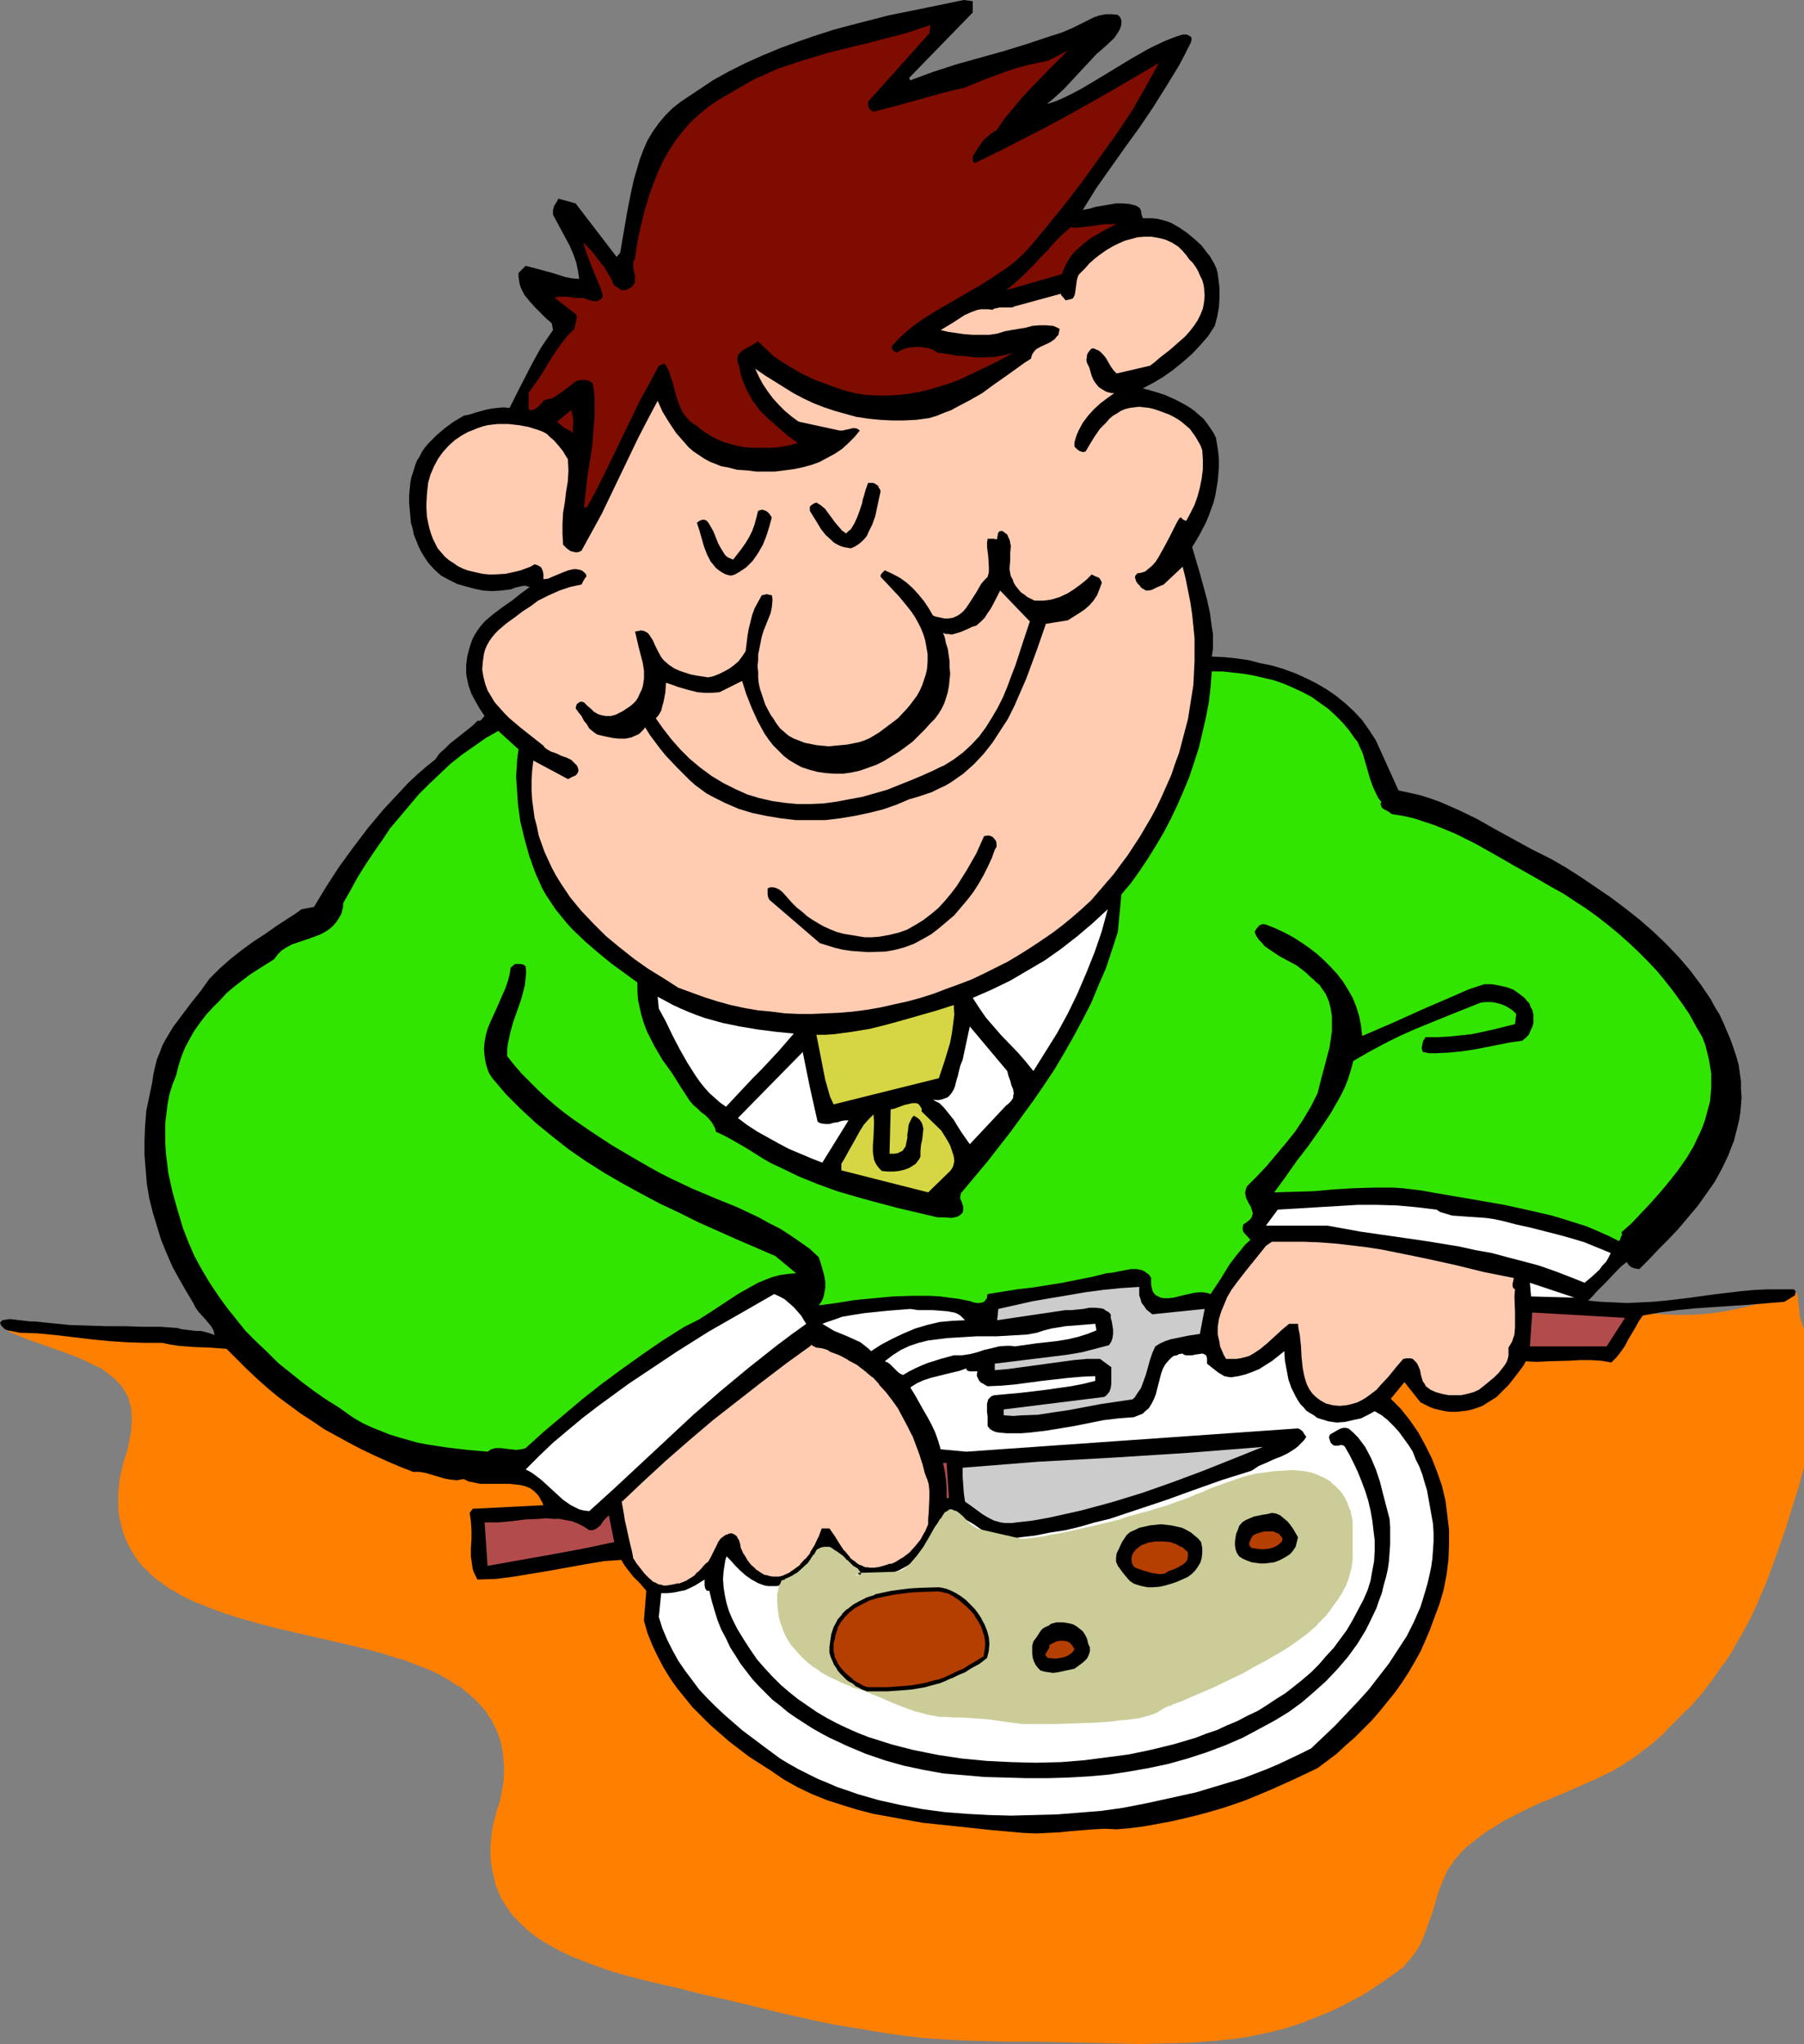
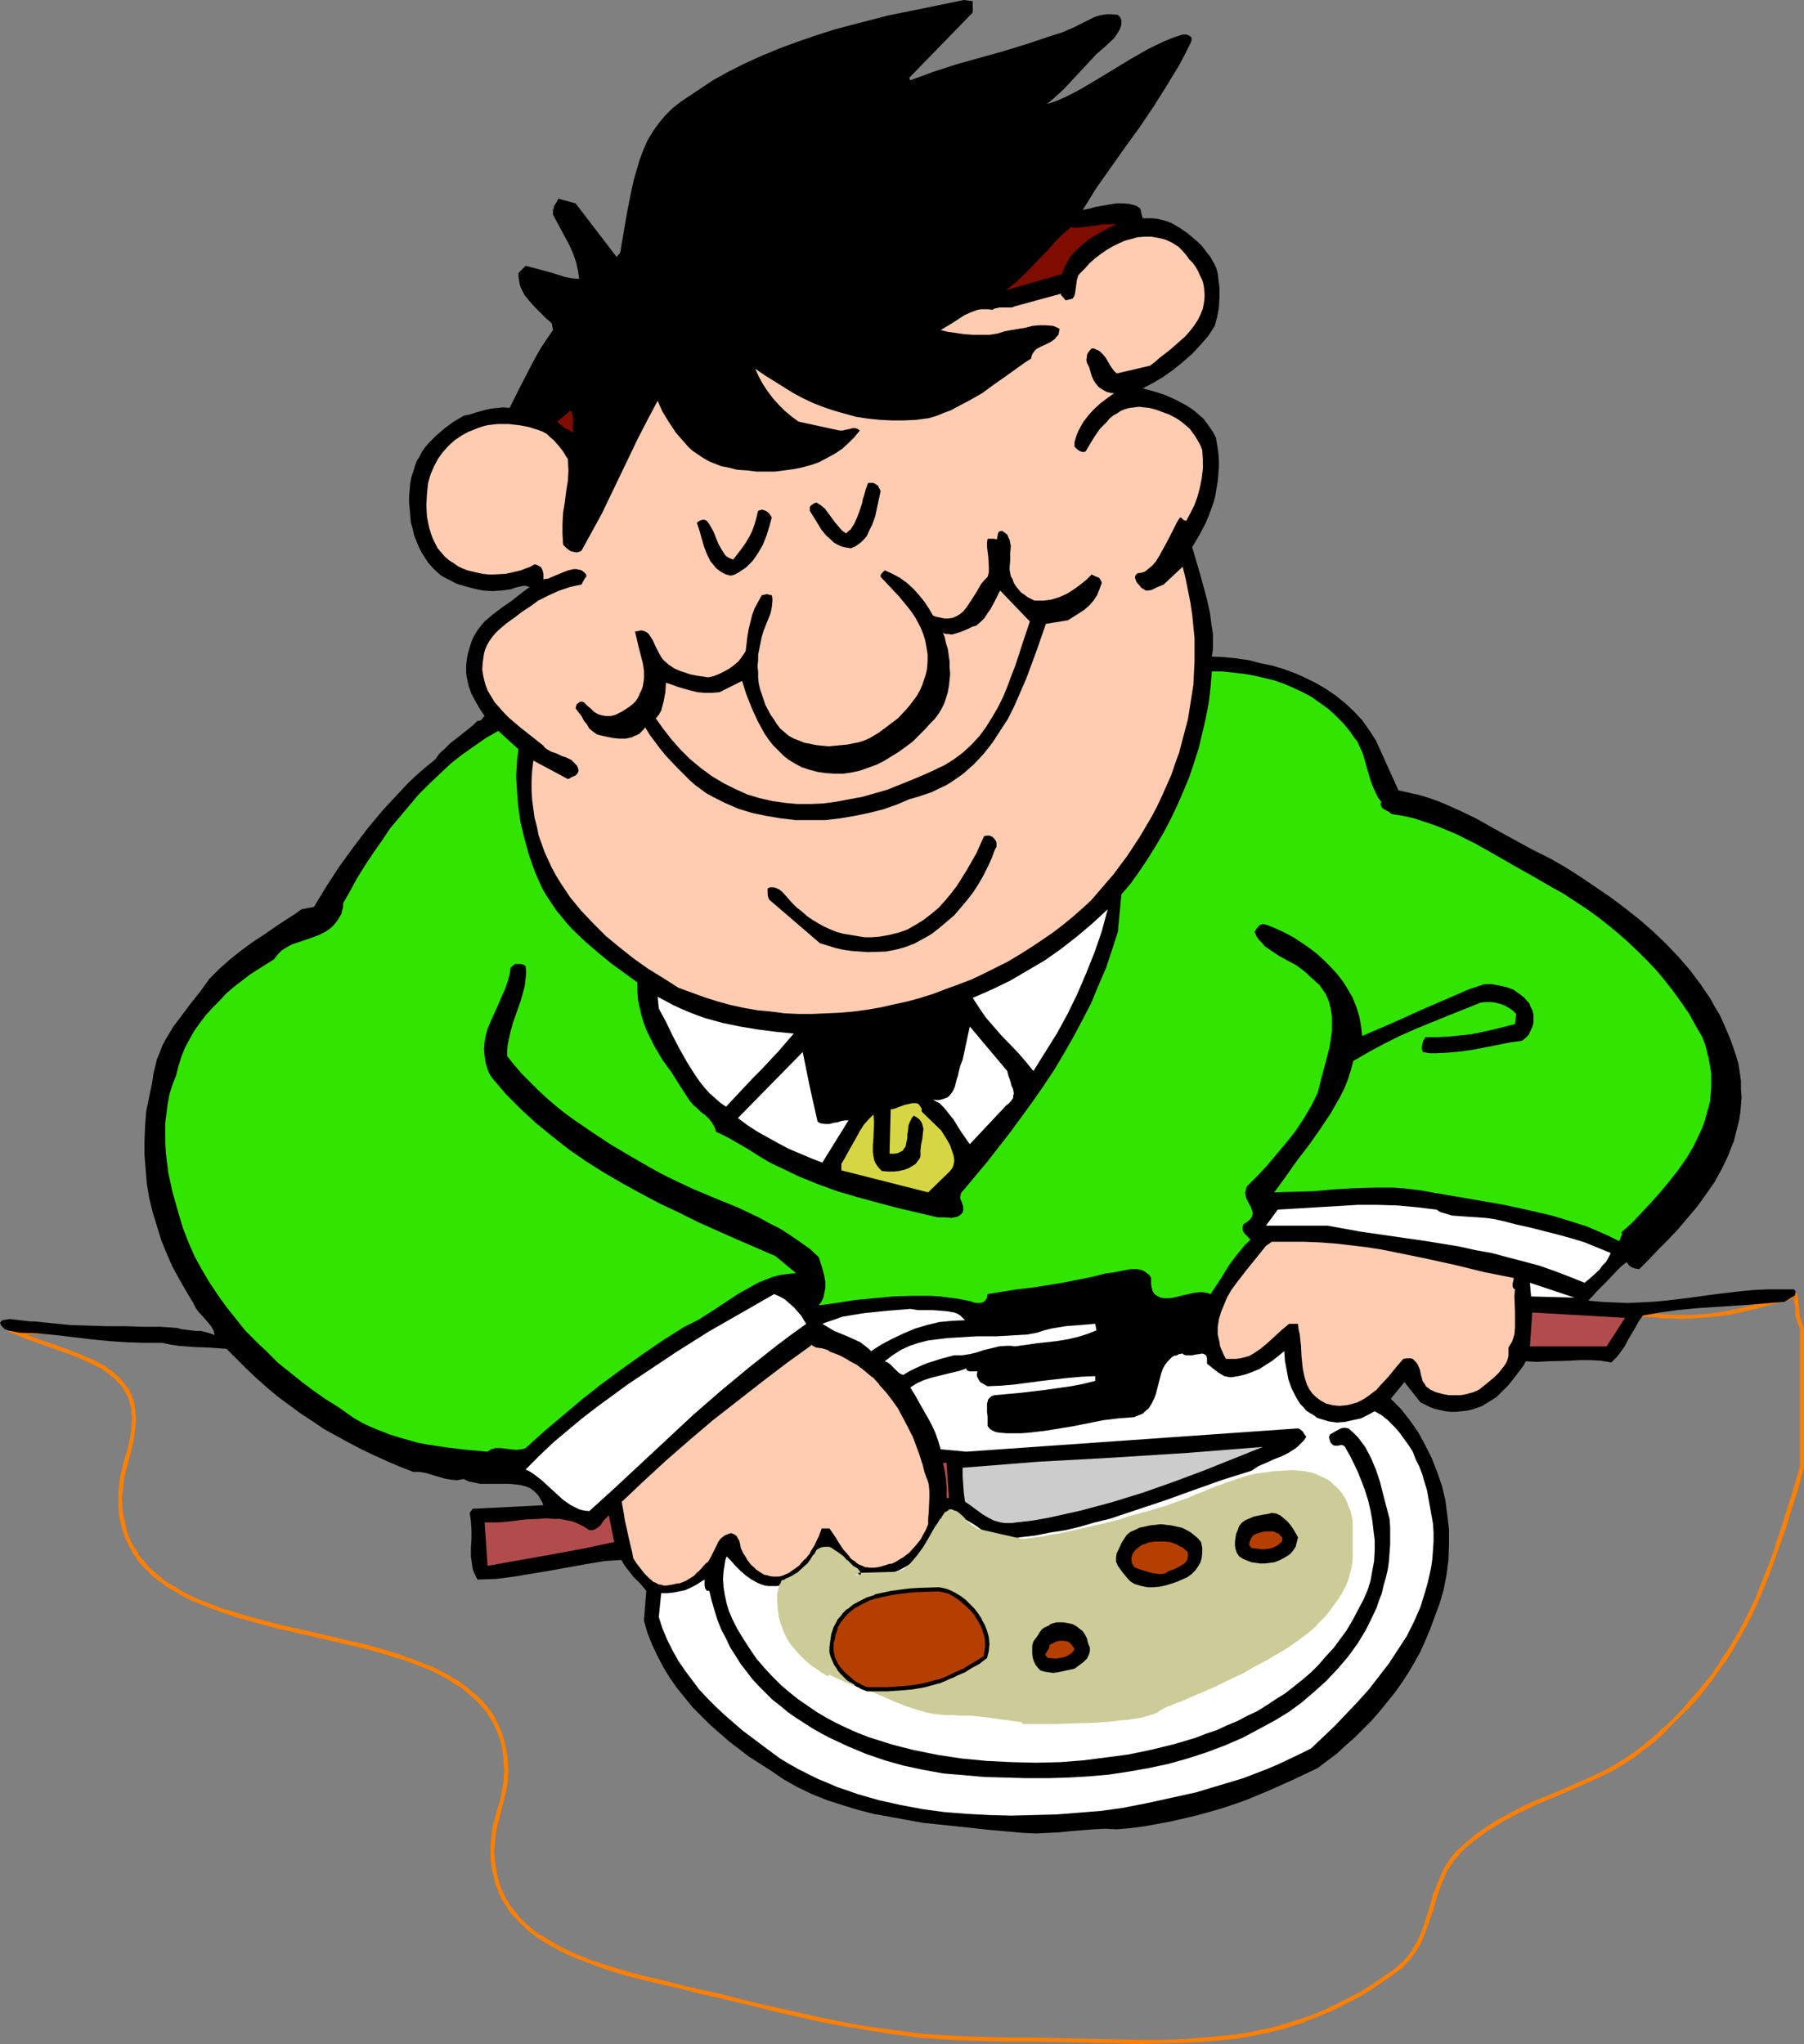
<svg xmlns="http://www.w3.org/2000/svg" xmlns:ns1="http://sodipodi.sourceforge.net/DTD/sodipodi-0.dtd" xmlns:ns2="http://www.inkscape.org/namespaces/inkscape" version="1.0" width="129.724mm" height="146.95mm" id="svg45" ns1:docname="Napping During Dinner.wmf">
  <rect width="100%" height="100%" fill="#808080" stroke="none" />
  <ns1:namedview id="namedview45" pagecolor="#ffffff" bordercolor="#000000" borderopacity="0.25" ns2:showpageshadow="2" ns2:pageopacity="0.0" ns2:pagecheckerboard="0" ns2:deskcolor="#d1d1d1" ns2:document-units="mm" />
  <defs id="defs1">
    <pattern id="WMFhbasepattern" patternUnits="userSpaceOnUse" width="6" height="6" x="0" y="0" />
  </defs>
-   <path style="fill:#ff7f00;fill-opacity:1;fill-rule:evenodd;stroke:none" d="m 4.525,362.135 3.394,-0.162 3.394,-0.162 h 3.232 l 3.232,0.162 h 3.07 l 3.07,0.162 5.818,0.323 5.656,0.485 5.333,0.485 10.666,1.293 10.827,1.131 5.494,0.485 5.656,0.323 h 5.979 6.141 3.232 l 3.394,-0.162 3.394,-0.323 3.555,-0.323 3.717,-0.323 3.232,-0.485 3.232,-0.646 3.07,-0.808 2.747,-0.808 2.747,-0.808 5.171,-2.101 2.586,-1.131 2.586,-0.97 2.747,-1.131 2.909,-0.97 2.909,-1.131 3.232,-0.97 3.394,-0.97 3.555,-0.808 h 65.61 l 2.747,-0.808 2.586,-0.646 2.424,-0.646 2.424,-0.485 2.424,-0.323 2.424,-0.323 2.747,-0.323 2.747,-0.162 64.64,6.141 151.904,3.232 2.586,0.162 2.586,0.162 h 2.424 2.424 l 4.686,-0.323 4.686,-0.646 4.525,-0.808 4.686,-1.131 4.848,-1.293 4.848,-1.616 0.162,0.808 0.162,0.808 0.162,1.293 v 0.97 l 0.162,0.97 0.162,0.808 0.162,0.97 0.323,1.131 0.323,0.646 0.323,0.808 v 37.49 l -1.778,5.817 -1.778,5.494 -1.616,5.171 -1.616,5.171 -1.778,4.848 -1.939,4.848 -1.778,4.525 -2.101,4.525 -2.262,4.363 -2.424,4.201 -2.747,4.04 -2.909,4.201 -3.07,4.04 -3.555,3.878 -3.878,4.04 -1.939,1.939 -2.262,1.939 -3.07,2.747 -3.232,2.424 -3.232,2.101 -3.232,1.939 -3.232,1.616 -3.394,1.454 -6.626,2.909 -6.626,2.747 -3.232,1.454 -3.394,1.778 -3.232,1.778 -3.394,2.101 -3.232,2.262 -3.232,2.586 -0.97,0.97 -0.97,0.97 -1.616,2.101 -1.454,2.101 -0.97,2.101 -0.97,2.424 -0.808,2.262 -1.454,4.525 -1.454,4.525 -0.808,2.262 -0.97,2.101 -1.293,2.101 -1.293,1.939 -1.778,1.778 -0.97,0.808 -0.97,0.808 -3.232,2.262 -3.07,2.101 -3.07,1.939 -3.07,1.616 -3.07,1.616 -3.07,1.454 -3.07,1.293 -3.07,1.131 -3.07,1.131 -3.07,0.808 -3.07,0.808 -3.232,0.646 -3.07,0.646 -3.232,0.485 -6.302,0.808 -6.464,0.323 -6.626,0.323 h -6.626 -6.949 l -7.11,-0.323 -7.272,-0.162 h -7.434 l -7.757,-0.162 h -5.818 l -5.818,-0.162 -5.494,-0.323 -5.171,-0.485 -5.01,-0.485 -5.01,-0.646 -4.848,-0.808 -4.686,-0.808 -4.848,-0.97 -4.848,-0.97 -4.848,-1.131 -5.01,-1.131 -5.171,-1.131 -5.333,-1.293 -5.494,-1.293 -2.909,-0.808 -2.909,-0.646 -4.848,-1.131 -5.01,-1.131 -5.01,-1.293 -4.848,-1.293 -4.848,-1.454 -4.525,-1.454 -4.525,-1.778 -2.101,-0.97 -2.101,-0.97 -1.939,-1.131 -1.939,-1.131 -1.778,-1.131 -1.778,-1.293 -1.616,-1.293 -1.454,-1.454 -1.454,-1.454 -1.293,-1.616 -1.131,-1.778 -1.131,-1.778 -0.808,-1.778 -0.808,-2.101 -0.485,-1.939 -0.485,-2.262 -0.323,-2.262 v -2.424 -1.616 l 0.162,-1.454 0.485,-2.747 0.485,-2.586 0.808,-2.424 0.646,-2.586 0.485,-2.586 0.485,-2.586 0.162,-1.454 v -1.616 -2.262 l -0.323,-2.262 -0.323,-2.101 -0.485,-1.939 -0.646,-1.939 -0.808,-1.778 -0.808,-1.616 -1.131,-1.616 -1.131,-1.454 -1.131,-1.454 -1.454,-1.454 -1.454,-1.293 -1.454,-1.131 -1.616,-1.293 -1.778,-0.97 -1.778,-1.131 -1.939,-0.97 -1.939,-0.97 -4.04,-1.616 -4.363,-1.616 -4.525,-1.454 -4.686,-1.293 -4.848,-1.131 -9.696,-2.262 -9.858,-2.262 -4.848,-1.131 -4.686,-1.293 -4.525,-1.454 -4.202,-1.616 -4.202,-1.616 -1.939,-0.97 -1.778,-0.97 -1.939,-1.131 -1.778,-0.97 -1.454,-1.131 -1.616,-1.293 -1.454,-1.293 -1.293,-1.293 -1.293,-1.454 -1.131,-1.616 -0.97,-1.616 -0.97,-1.616 -0.808,-1.778 -0.646,-1.939 -0.485,-1.939 -0.323,-2.101 -0.323,-2.262 v -2.262 -1.454 l 0.162,-1.454 0.485,-2.747 0.485,-2.586 0.808,-2.586 0.646,-2.424 0.485,-2.586 0.485,-2.747 0.162,-1.454 v -1.454 -1.454 l -0.162,-1.293 -0.323,-1.293 -0.323,-1.293 -0.323,-0.97 -0.485,-1.131 -0.646,-0.97 -0.646,-0.97 -1.616,-1.778 -1.778,-1.454 -2.101,-1.454 -2.262,-1.131 -2.424,-1.131 -2.424,-1.131 -5.494,-1.939 -5.494,-1.939 -2.747,-0.97 z" id="path1" />
  <path style="fill:#ff7f00;fill-opacity:1;fill-rule:evenodd;stroke:none" d="m 4.686,361.65 -0.162,0.97 H 7.918 l 3.394,-0.162 h 3.232 l 6.302,0.162 h 3.07 l 5.818,0.323 h -0.162 l 5.656,0.485 5.494,0.646 10.666,1.131 10.827,1.293 5.333,0.323 h 0.162 l 5.656,0.323 5.979,0.162 h 6.141 l 3.232,-0.162 3.394,-0.162 h 0.162 l 3.232,-0.323 3.717,-0.162 3.555,-0.485 3.394,-0.485 v 0 l 3.232,-0.646 2.909,-0.646 2.909,-0.808 v 0 l 2.747,-0.97 v 0 l 5.171,-2.101 h 0.162 l 2.586,-1.131 h -0.162 l 2.747,-0.97 2.586,-1.131 2.909,-0.97 v 0 l 2.909,-0.97 3.232,-0.97 h -0.162 l 3.394,-0.97 3.717,-0.97 h -0.162 65.61 l 2.909,-0.646 h -0.162 l 2.586,-0.808 2.586,-0.485 2.262,-0.485 v 0 l 2.424,-0.485 2.424,-0.323 2.747,-0.323 2.909,-0.162 h -0.162 l 64.64,6.141 v 0 l 151.904,3.232 h -0.162 l 2.586,0.323 h 0.162 2.586 l 2.424,0.162 2.424,-0.162 v 0 l 4.686,-0.323 4.686,-0.485 h 0.162 l 4.525,-0.97 4.686,-1.131 4.686,-1.293 h 0.162 l 5.01,-1.454 -0.808,-0.485 0.162,0.808 v 0.646 l 0.323,1.293 v 1.131 0.808 l 0.162,0.97 v 0 l 0.323,0.97 v 0 l 0.323,1.131 v 0 l 0.323,0.646 0.323,0.808 -0.162,-0.162 v 37.49 -0.162 l -1.616,5.656 -1.778,5.656 -1.616,5.171 -1.778,5.171 h 0.162 l -1.778,4.848 -1.939,4.848 -1.778,4.525 v 0 l -2.101,4.363 -2.262,4.363 -2.424,4.201 v 0 l -2.747,4.04 h 0.162 l -2.909,4.201 v 0 l -3.232,3.878 -3.555,4.04 h 0.162 l -3.878,4.04 -2.101,1.939 v -0.162 l -2.101,2.101 -3.232,2.586 h 0.162 l -3.232,2.424 v 0 l -3.232,2.101 -3.232,1.939 v 0 l -3.232,1.616 -3.232,1.454 -6.626,2.909 -6.626,2.747 -3.394,1.454 -3.232,1.778 -3.394,1.778 v 0 l -3.394,2.101 v 0 l -3.232,2.262 v 0 l -3.232,2.747 -0.97,0.97 h -0.162 l -0.97,0.97 -1.616,2.101 v 0 l -1.454,2.101 v 0 l -0.97,2.262 v 0 l -0.97,2.262 -0.808,2.262 h -0.162 l -1.293,4.686 -1.454,4.525 v 0 l -0.808,2.262 v -0.162 l -0.97,2.262 v -0.162 l -1.293,2.101 h 0.162 l -1.454,1.939 v 0 l -1.616,1.778 v -0.162 l -0.97,0.97 v 0 l -0.97,0.808 -3.07,2.101 -3.07,2.101 v 0 l -3.07,1.939 v 0 l -3.07,1.616 -3.232,1.616 -3.07,1.454 h 0.162 l -3.07,1.293 -3.07,1.131 v 0 l -3.07,0.97 -3.232,0.97 h 0.162 l -3.07,0.808 -3.232,0.646 -3.07,0.646 v 0 l -3.07,0.485 -6.464,0.646 -6.464,0.485 h 0.162 l -6.626,0.323 h -6.626 l -6.949,-0.162 -14.382,-0.323 -7.434,-0.162 h -7.757 l -5.818,-0.162 -5.818,-0.162 h 0.162 l -5.494,-0.323 -5.333,-0.323 -5.01,-0.646 -4.848,-0.646 -4.848,-0.646 -4.848,-0.808 v 0 l -4.686,-0.97 -4.848,-0.97 -4.848,-1.131 -5.01,-1.131 -5.171,-1.131 -5.333,-1.293 -5.494,-1.454 -2.909,-0.646 -3.07,-0.646 -4.848,-1.131 -4.848,-1.293 -5.01,-1.131 -4.848,-1.293 v 0 l -4.848,-1.454 -4.525,-1.454 v 0 l -4.525,-1.778 h 0.162 l -2.262,-0.97 -1.939,-0.97 -2.101,-1.131 h 0.162 l -1.939,-1.131 -1.778,-1.131 v 0.162 l -1.778,-1.293 v 0 l -1.616,-1.454 v 0.162 l -1.454,-1.454 -1.454,-1.454 h 0.162 l -1.293,-1.616 v 0 l -1.293,-1.616 h 0.162 l -1.131,-1.778 v 0 l -0.808,-1.939 v 0.162 l -0.808,-2.101 0.162,0.162 -0.646,-2.101 -0.323,-2.262 v 0 l -0.323,-2.262 v 0.162 l -0.162,-2.424 0.162,-1.616 v 0 l 0.162,-1.454 0.323,-2.586 v 0 l -1.131,-0.323 v 0.162 l -0.323,2.747 -0.162,1.454 v 0 1.616 2.424 0 l 0.323,2.262 v 0.162 l 0.485,2.101 0.485,2.101 v 0.162 l 0.808,1.939 v 0.162 l 0.808,1.778 v 0 l 1.131,1.778 v 0 l 1.131,1.778 v 0 l 1.293,1.616 h 0.162 l 1.293,1.454 1.616,1.454 v 0.162 l 1.616,1.293 v 0 l 1.778,1.293 v 0 l 1.778,1.131 1.939,1.131 v 0 l 2.101,1.131 1.939,0.97 2.101,0.97 h 0.162 l 4.525,1.778 v 0 l 4.525,1.616 4.848,1.454 v 0 l 5.01,1.293 4.848,1.131 5.01,1.131 4.848,1.293 2.909,0.646 2.909,0.646 5.494,1.293 5.333,1.293 5.171,1.293 5.01,1.131 5.01,1.131 4.686,0.97 4.848,0.808 v 0 l 4.848,0.808 4.848,0.808 4.848,0.646 5.171,0.646 5.171,0.323 5.494,0.323 v 0 l 5.818,0.162 5.818,0.162 h 7.757 l 7.434,0.162 14.382,0.323 6.949,0.162 6.626,-0.162 6.626,-0.162 v 0 l 6.464,-0.485 6.464,-0.646 3.07,-0.485 v 0 l 3.232,-0.646 3.07,-0.646 3.07,-0.808 h 0.162 l 3.07,-0.97 3.07,-0.97 v -0.162 l 3.07,-1.131 3.07,-1.293 h 0.162 l 3.07,-1.454 3.07,-1.616 3.07,-1.616 v 0 l 3.07,-1.939 v 0 l 3.07,-2.101 3.232,-2.262 0.97,-0.808 h 0.162 l 0.97,-0.808 v -0.162 l 1.616,-1.778 v 0 l 1.454,-1.939 v 0 l 1.293,-2.101 v 0 l 0.97,-2.262 v 0 l 0.808,-2.262 v 0 l 1.616,-4.525 1.293,-4.525 v 0 l 0.808,-2.262 0.97,-2.262 v 0 l 0.97,-2.262 v 0.162 l 1.454,-2.101 h -0.162 l 1.778,-1.939 0.808,-1.131 v 0.162 l 0.97,-0.97 3.232,-2.586 v 0 l 3.232,-2.424 v 0.162 l 3.394,-2.101 h -0.162 l 3.394,-1.778 3.232,-1.616 3.394,-1.616 6.626,-2.747 6.626,-2.909 3.232,-1.454 3.232,-1.616 h 0.162 l 3.232,-1.939 3.232,-2.101 v 0 l 3.07,-2.424 h 0.162 l 3.232,-2.747 2.101,-1.939 v -0.162 l 1.939,-1.939 3.878,-3.878 h 0.162 l 3.555,-4.04 3.07,-4.04 v 0 l 2.909,-4.201 h 0.162 l 2.586,-4.04 v -0.162 l 2.424,-4.201 2.262,-4.201 2.101,-4.525 v -0.162 l 1.939,-4.525 1.778,-4.686 1.778,-5.009 v 0 l 1.778,-5.009 1.616,-5.333 1.778,-5.494 1.616,-5.979 v -37.652 l -0.323,-0.808 -0.323,-0.646 h 0.162 l -0.485,-1.131 v 0.162 l -0.162,-1.131 v 0.162 l -0.162,-0.97 v -0.808 l -0.162,-1.131 -0.162,-1.293 v -0.646 l -0.323,-1.454 -5.656,1.616 h 0.162 l -4.848,1.293 -4.525,1.131 -4.686,0.97 v 0 l -4.525,0.646 -4.848,0.323 h 0.162 -2.424 -2.424 l -2.586,-0.162 v 0 l -2.586,-0.162 v 0 l -151.904,-3.393 h 0.162 l -64.64,-6.141 h -0.162 l -2.909,0.323 -2.586,0.162 -2.586,0.323 -2.424,0.485 v 0 l -2.424,0.485 -2.424,0.646 -2.586,0.646 v 0 l -2.747,0.808 h 0.162 -65.61 l -3.717,0.808 -3.394,0.97 v 0 l -3.232,0.97 -2.909,0.97 v 0.162 l -2.909,0.97 -2.747,1.131 -2.586,0.97 v 0 l -2.586,1.131 v 0 l -5.171,2.101 v -0.162 l -2.747,0.97 v 0 l -2.747,0.808 -3.07,0.808 -3.07,0.485 v 0 l -3.394,0.485 -3.555,0.485 -3.555,0.323 -3.394,0.162 v 0 l -3.394,0.162 -3.232,0.162 H 79.346 l -5.979,-0.162 -5.656,-0.323 v 0 l -5.494,-0.323 -10.666,-1.293 -10.666,-1.131 -5.494,-0.646 -5.656,-0.485 v 0 l -5.818,-0.162 -3.07,-0.162 -6.302,-0.162 h -3.232 l -3.394,0.162 -5.979,0.162 z" id="path2" />
  <path style="fill:#ff7f00;fill-opacity:1;fill-rule:evenodd;stroke:none" d="m 134.936,497.067 0.646,-2.586 v 0 l 0.646,-2.424 v 0 l 0.646,-2.586 0.646,-2.586 v 0 l 0.485,-2.747 v -1.454 0 l 0.162,-1.616 -0.162,-2.262 v 0 l -0.162,-2.262 v 0 l -0.485,-2.101 -0.485,-2.101 v 0 l -0.646,-1.939 -0.808,-1.778 v 0 l -0.808,-1.616 v -0.162 l -0.97,-1.616 h -0.162 l -1.131,-1.616 -1.293,-1.454 v 0 l -1.293,-1.293 v 0 l -1.616,-1.293 -1.454,-1.293 v 0 l -1.616,-1.131 v -0.162 l -1.778,-0.97 v 0 l -1.939,-1.131 -1.778,-0.97 -1.939,-0.97 h -0.162 l -4.04,-1.616 -4.363,-1.616 v 0 l -4.525,-1.454 v 0 l -4.686,-1.293 -4.848,-1.131 -9.696,-2.262 -9.858,-2.262 -4.848,-1.293 -4.686,-1.293 v 0 l -4.525,-1.454 v 0.162 l -4.202,-1.616 -4.202,-1.616 h 0.162 l -2.101,-0.97 -1.778,-0.97 -1.778,-1.131 v 0 l -1.778,-0.97 v 0 L 44.117,429.035 h 0.162 l -1.616,-1.293 -1.454,-1.293 v 0.162 l -1.293,-1.454 v 0 l -1.131,-1.454 v 0.162 l -1.293,-1.616 h 0.162 l -0.97,-1.616 v 0.162 l -0.97,-1.778 v 0.162 l -0.808,-1.939 -0.646,-1.778 h 0.162 l -0.485,-1.939 -0.485,-2.101 v 0.162 l -0.162,-2.262 v 0 l -0.162,-2.262 0.162,-1.454 v 0 l 0.162,-1.454 0.323,-2.747 v 0 l 0.646,-2.586 v 0.162 l 0.646,-2.586 v 0 l 0.646,-2.424 0.646,-2.586 v 0 l 0.323,-2.747 0.162,-1.454 v -0.162 l 0.162,-1.454 -0.162,-1.454 v 0 l -0.162,-1.454 v 0 l -0.162,-1.293 v 0 l -0.323,-1.293 h -0.162 l -0.323,-0.97 v -0.162 l -0.485,-0.97 v -0.162 l -0.646,-0.97 h -0.162 l -0.646,-0.97 v 0 l -1.454,-1.778 h -0.162 l -1.778,-1.616 h -0.162 l -1.939,-1.454 v 0 l -2.424,-1.293 -2.262,-0.97 h -0.162 l -2.424,-1.131 -5.333,-1.939 -5.656,-1.939 -2.586,-0.97 -2.747,-1.131 H 1.939 l 5.01,2.101 2.747,0.97 5.494,1.939 5.333,1.939 2.586,1.131 v 0 l 2.262,1.131 2.424,1.131 h -0.162 l 2.101,1.454 h -0.162 l 1.939,1.454 h -0.162 l 1.616,1.616 v 0 l 0.646,0.97 v 0 l 0.485,0.97 v 0 l 0.646,0.97 v 0 l 0.323,1.131 v 0 l 0.323,1.131 v 0 l 0.323,1.131 v 0 1.293 0 l 0.162,1.454 -0.162,1.454 v 0 1.454 l -0.485,2.747 v -0.162 l -0.485,2.586 -0.808,2.586 v -0.162 l -0.646,2.424 v 0.162 l -0.646,2.586 v 0 l -0.323,2.747 -0.162,1.454 v 0.162 1.454 2.262 0.162 l 0.162,2.101 v 0.162 l 0.485,2.101 0.485,1.939 v 0 l 0.646,1.939 0.808,1.778 v 0 l 0.97,1.778 v 0 l 0.97,1.616 v 0 l 1.131,1.616 v 0 l 1.293,1.454 v 0 l 1.454,1.293 v 0.162 l 1.454,1.293 1.454,1.131 h 0.162 l 1.616,1.293 v 0 l 1.616,0.97 h 0.162 l 1.778,1.131 1.778,0.97 2.101,0.97 v 0 l 4.04,1.616 4.363,1.616 v 0 l 4.525,1.454 h 0.162 l 4.525,1.293 4.848,1.293 9.858,2.262 9.858,2.262 4.686,1.131 4.686,1.293 v 0 l 4.525,1.454 v -0.162 l 4.202,1.616 4.202,1.616 v 0 l 1.939,0.97 1.778,0.97 1.939,1.131 h -0.162 l 1.778,1.131 v -0.162 l 1.616,1.131 h -0.162 l 1.616,1.293 1.454,1.293 v 0 l 1.293,1.293 v 0 l 1.293,1.454 1.131,1.454 h -0.162 l 1.131,1.616 v 0 l 0.808,1.616 v 0 l 0.808,1.778 0.646,1.778 v 0 l 0.485,1.939 0.323,2.101 v 0 l 0.162,2.101 v 0 l 0.162,2.262 -0.162,1.616 v -0.162 1.454 l -0.485,2.747 v 0 l -0.485,2.586 -0.808,2.424 v 0 l -0.646,2.424 v 0 l -0.646,2.586 z" id="path3" />
  <path style="fill:#000000;fill-opacity:1;fill-rule:evenodd;stroke:none" d="m 264.377,3.393 -17.291,17.775 0.323,0.646 3.07,-1.131 3.07,-1.131 6.464,-2.101 12.766,-3.555 6.302,-1.939 6.302,-2.101 3.07,-0.97 3.07,-1.293 2.909,-1.454 2.909,-1.454 1.454,-0.485 1.778,-0.323 h 1.616 l 1.616,0.162 0.323,0.323 0.323,0.323 0.323,0.808 v 0.97 l -0.162,0.808 -0.323,0.808 -0.485,0.808 -0.97,1.454 -2.424,2.262 -2.424,2.101 -4.363,4.686 -4.363,4.686 -2.262,2.101 -2.424,2.101 2.424,-0.808 2.262,-0.97 2.262,-1.131 2.424,-1.293 4.363,-2.586 4.525,-2.747 4.525,-2.747 4.525,-2.586 2.262,-1.131 2.424,-1.131 2.424,-0.97 2.424,-0.808 h 0.485 0.485 l 0.485,0.162 0.323,0.162 0.485,0.323 0.162,0.323 v 0.485 l -0.162,0.646 -1.616,3.232 -1.616,3.07 -1.778,2.909 -1.778,2.909 -3.555,5.656 -3.717,5.494 -3.878,5.333 -3.878,5.494 -3.878,5.494 -3.717,5.979 1.778,-0.323 1.616,-0.485 3.717,-0.646 1.939,-0.323 h 1.778 l 1.939,0.162 1.778,0.485 0.485,0.323 0.485,0.323 0.162,0.323 0.162,0.485 0.162,0.97 0.323,0.97 h 1.293 1.293 l 1.454,0.162 1.293,0.323 1.131,0.323 1.293,0.485 1.131,0.646 1.131,0.646 2.101,1.454 1.939,1.616 1.939,1.778 1.454,1.939 0.808,0.97 0.646,1.131 0.646,1.131 0.485,1.131 0.323,1.293 0.162,1.293 0.323,2.586 v 2.586 l -0.162,2.747 -0.485,2.586 -0.646,2.424 -1.778,2.747 -2.101,2.424 -2.262,2.424 -2.586,2.262 -2.586,2.101 -2.747,1.939 -2.747,1.616 -2.747,1.454 2.909,0.808 3.07,0.97 2.909,1.293 2.747,1.454 1.293,0.808 1.131,0.808 1.293,1.131 1.131,0.97 0.97,1.293 0.808,1.131 0.97,1.454 0.646,1.293 0.323,1.939 0.323,2.101 0.162,1.939 v 1.939 l -0.162,2.101 -0.162,1.778 -0.323,1.939 -0.323,1.939 -0.485,1.939 -0.646,1.778 -0.646,1.778 -0.808,1.939 -1.778,3.393 -1.939,3.232 2.101,7.11 0.97,3.555 0.97,3.555 0.808,3.717 0.485,3.717 0.323,1.939 v 2.101 1.939 l -0.323,2.101 3.394,0.162 3.232,0.323 3.394,0.485 3.07,0.808 3.232,0.646 3.232,0.97 3.07,1.131 2.909,1.293 2.909,1.454 2.747,1.616 2.586,1.778 2.586,2.101 2.262,2.101 2.262,2.424 1.939,2.747 1.778,2.747 6.141,13.574 2.909,0.646 2.909,0.646 2.586,0.808 2.747,0.97 2.586,1.131 2.586,1.131 5.01,2.424 4.848,2.747 5.01,2.747 5.01,2.747 5.171,2.586 4.202,2.424 4.04,2.586 4.04,2.747 4.04,2.747 3.878,2.909 3.878,3.07 3.717,3.232 3.555,3.393 3.394,3.555 3.07,3.555 2.909,3.878 2.747,4.04 1.131,2.101 1.293,2.101 0.97,2.101 0.97,2.262 0.97,2.262 0.808,2.262 0.808,2.424 0.646,2.262 0.323,2.262 0.323,2.262 v 2.101 l 0.162,2.262 -0.162,2.101 -0.162,1.939 -0.323,2.101 -0.485,1.939 -0.485,1.939 -0.485,1.939 -0.808,1.939 -0.646,1.778 -1.778,3.717 -1.939,3.555 -2.262,3.232 -2.424,3.393 -2.586,3.07 -2.586,3.07 -2.747,2.909 -2.747,2.747 -2.586,2.747 -2.586,2.586 -1.131,-0.162 -0.97,-0.323 -0.808,-0.646 -0.485,-0.808 -1.454,1.131 -1.293,1.293 -2.747,2.909 -1.454,1.454 -1.293,1.293 -1.131,1.293 -1.131,1.131 3.555,0.323 3.555,0.162 3.394,0.162 3.555,-0.162 3.394,-0.162 3.555,-0.323 6.787,-0.808 6.949,-0.97 6.949,-0.808 3.555,-0.323 3.555,-0.162 h 3.555 3.555 l 0.323,0.323 0.162,0.323 -0.162,0.646 v 0.323 l -2.909,1.778 -9.858,0.808 -4.848,0.323 -4.848,0.323 -4.848,0.323 -4.848,0.485 -4.686,0.646 -4.525,0.808 -1.131,1.616 -0.97,1.778 -1.939,3.232 -0.808,1.616 -1.131,1.616 -1.131,1.454 -1.454,1.454 -2.747,-0.485 -2.909,-0.162 h -2.909 l -2.909,0.162 -5.818,0.162 -2.909,0.162 -3.07,-0.162 -0.485,0.97 -0.808,1.131 -1.616,2.101 -1.778,2.262 -2.101,2.101 -1.131,1.131 -1.293,0.808 -1.293,0.808 -1.293,0.808 -1.293,0.485 -1.454,0.485 -1.454,0.323 -1.454,0.162 -1.454,0.162 h -1.454 l -1.454,-0.162 -1.454,-0.323 -1.454,-0.323 -1.293,-0.485 -1.293,-0.646 -1.293,-0.646 -4.363,-5.494 -3.717,4.525 2.747,2.747 2.424,3.07 2.262,3.232 1.939,3.555 1.778,3.555 1.454,3.717 1.293,3.717 0.97,4.04 0.485,3.878 0.485,4.04 v 4.04 l -0.162,4.201 -0.485,3.878 -0.808,4.201 -1.131,3.878 -1.454,3.878 -1.131,3.07 -1.293,3.07 -1.293,2.909 -1.616,2.909 -1.616,2.747 -1.778,2.747 -1.939,2.747 -2.101,2.586 -2.101,2.586 -2.101,2.424 -2.424,2.424 -2.262,2.262 -2.424,2.101 -2.424,2.262 -2.586,1.939 -2.586,1.939 -6.464,3.07 -6.464,2.909 -6.626,2.747 -3.232,1.131 -3.394,1.131 -3.394,0.97 -3.555,0.97 -3.394,0.808 -3.555,0.808 -3.555,0.646 -3.555,0.646 -3.717,0.485 -3.717,0.323 -3.232,-0.162 -3.07,0.162 -6.141,0.485 -3.07,0.323 -3.232,0.162 -3.232,0.162 -3.394,-0.162 -9.05,-0.808 -9.05,-0.97 -9.211,-0.97 -4.525,-0.808 -4.363,-0.808 -4.525,-0.808 -4.363,-1.131 -4.202,-1.293 -4.04,-1.293 -4.04,-1.616 -4.04,-1.939 -3.717,-2.101 -3.555,-2.424 -5.818,-3.717 -2.747,-2.101 -2.747,-2.101 -2.586,-2.262 -2.586,-2.262 -2.262,-2.262 -2.424,-2.424 -2.101,-2.586 -2.101,-2.586 -1.939,-2.747 -1.778,-2.909 -1.616,-3.07 -1.454,-3.07 -1.293,-3.232 -0.97,-3.393 0.646,-8.08 -0.808,-0.97 -0.808,-0.97 -1.939,-1.939 -1.778,-2.262 -0.808,-1.131 -0.646,-1.131 -4.686,0.323 -4.848,0.808 -9.858,1.778 -4.848,0.808 -4.848,0.808 -5.01,0.646 -5.01,0.162 -0.485,-0.97 -0.485,-0.97 -0.323,-0.97 -0.162,-1.131 -0.323,-2.262 v -2.262 l 0.162,-2.424 v -2.424 l -0.162,-2.424 -0.323,-2.262 0.808,-1.131 19.23,-0.97 -0.323,-0.808 -0.485,-0.808 -0.323,-0.646 -0.485,-0.646 -0.97,-0.97 -1.131,-0.808 -1.293,-0.485 -1.293,-0.323 -1.454,-0.162 -1.616,-0.162 h -6.302 -1.616 l -1.454,-0.323 -1.616,-0.323 -1.293,-0.646 -0.97,0.162 -0.808,0.162 -1.778,-0.162 -1.778,-0.323 -1.616,-0.485 -3.232,-0.97 -1.778,-0.323 h -0.97 -0.808 l -3.717,-1.454 -3.394,-1.454 -3.555,-1.616 -3.394,-1.616 -3.394,-1.778 -6.787,-3.717 -3.07,-2.101 -3.232,-2.101 -3.07,-2.262 -3.07,-2.262 -2.909,-2.424 -2.909,-2.586 -2.747,-2.586 -2.747,-2.747 -2.747,-2.747 -2.262,-0.162 -2.262,-0.162 -4.363,-0.162 -4.202,-0.323 -2.101,-0.323 -2.262,-0.485 h -4.848 l -4.848,-0.162 -4.848,-0.323 -4.848,-0.485 -9.534,-1.131 -5.01,-0.485 L 5.333,362.135 3.717,361.812 2.101,361.488 1.293,361.165 0.808,360.681 0.323,360.196 0,359.388 l 0.323,-0.323 0.323,-0.323 0.97,-0.162 1.131,-0.162 1.293,0.162 2.747,0.323 1.454,0.162 h 1.131 l 4.686,0.485 4.848,0.485 5.01,0.162 5.01,0.162 h 5.01 l 4.848,0.162 h 4.848 l 4.525,0.323 1.131,0.323 1.293,0.162 1.293,0.162 1.454,0.162 h 1.293 l 1.293,0.323 1.131,0.323 1.293,0.485 -0.323,-1.293 -0.646,-1.131 -0.808,-0.97 -0.808,-0.97 -1.778,-1.939 -0.808,-1.131 -0.646,-1.293 -1.939,-3.232 -1.939,-3.393 -1.778,-3.232 -1.616,-3.717 -1.454,-3.555 -1.131,-3.717 -1.131,-3.717 -0.97,-3.878 -0.646,-3.878 -0.323,-3.878 -0.323,-4.04 v -3.878 l 0.162,-4.04 0.323,-4.04 0.808,-3.878 0.808,-3.878 0.323,-2.262 0.485,-2.101 0.485,-1.939 0.808,-1.939 0.646,-1.778 0.97,-1.778 0.97,-1.616 0.97,-1.616 2.424,-3.232 2.424,-3.232 2.586,-3.232 2.424,-3.393 2.747,-2.747 2.909,-2.586 3.07,-2.424 3.07,-2.262 3.232,-2.101 3.232,-2.262 3.232,-2.101 1.778,-1.131 1.778,-1.293 3.394,-0.646 3.232,-5.333 3.555,-5.494 3.878,-5.333 4.04,-5.333 4.202,-5.009 4.525,-4.848 2.262,-2.424 2.424,-2.262 2.424,-2.101 2.424,-1.939 1.131,-1.616 1.454,-1.293 1.454,-1.454 1.454,-1.131 3.07,-2.424 1.616,-1.293 1.293,-1.293 h 0.323 0.323 l 0.485,-0.323 0.323,-0.485 0.485,-0.485 -1.293,-1.939 -1.131,-1.939 -1.131,-2.101 -0.808,-2.262 -0.485,-2.262 -0.162,-1.131 v -1.131 -1.131 l 0.162,-1.293 0.162,-1.131 0.323,-1.293 0.485,-1.616 0.485,-1.454 0.646,-1.293 0.808,-1.293 0.97,-1.293 0.97,-1.131 1.131,-0.97 1.131,-0.97 2.586,-1.939 2.586,-1.778 2.424,-1.939 2.424,-1.778 -0.646,-0.162 -0.485,-0.162 h -0.646 l -0.646,0.162 -1.454,0.323 -1.293,0.485 -2.586,0.323 -2.424,0.162 -2.586,-0.162 -2.262,-0.485 -2.424,-0.646 -2.262,-0.646 -2.262,-1.131 -2.101,-1.131 -1.293,-1.131 -1.131,-1.131 -1.131,-1.293 -0.97,-1.454 -0.808,-1.293 -0.808,-1.616 -0.646,-1.616 -0.646,-1.616 -0.323,-1.616 -0.485,-1.616 -0.162,-1.939 -0.162,-1.778 -0.162,-1.778 v -1.778 l 0.323,-3.555 0.323,-1.616 0.485,-1.454 0.485,-1.616 0.485,-1.293 0.808,-1.293 0.646,-1.293 0.808,-1.131 0.97,-1.131 2.101,-2.101 2.262,-1.939 2.424,-1.778 2.747,-1.616 1.616,-0.323 1.454,-0.485 2.909,-0.808 1.616,-0.323 1.454,-0.162 1.778,-0.162 1.616,0.162 2.747,-5.494 2.747,-5.333 1.454,-2.747 1.454,-2.586 1.616,-2.424 1.778,-2.586 -0.323,-1.778 -0.646,-0.646 -0.808,-0.646 -1.454,-1.454 -1.616,-1.616 -1.454,-1.616 -1.454,-1.778 -0.485,-0.97 -0.485,-0.97 -0.323,-0.97 -0.162,-0.97 -0.162,-1.131 v -0.97 l 1.939,-1.939 3.717,0.97 3.555,0.97 3.555,1.131 1.778,0.323 1.939,0.162 -0.323,-2.262 -0.485,-2.262 -0.808,-2.262 -0.97,-2.262 -2.262,-4.201 -1.131,-2.101 -1.131,-2.101 v -0.646 -0.646 l 0.162,-0.485 0.162,-0.646 0.646,-0.97 0.485,-0.97 4.686,1.293 11.15,14.544 0.97,-1.131 0.97,-5.656 0.97,-5.656 1.131,-5.656 0.646,-2.909 0.808,-2.747 0.808,-2.747 0.97,-2.586 1.131,-2.586 1.454,-2.424 1.616,-2.262 1.778,-2.101 1.939,-1.939 2.262,-1.778 4.363,-2.909 4.363,-2.909 4.363,-2.424 4.525,-2.262 4.686,-2.101 4.686,-1.939 4.848,-1.778 4.686,-1.616 5.01,-1.616 4.848,-1.293 5.01,-1.293 5.01,-1.293 L 251.773,2.101 261.953,0 l 2.424,0.323 z" id="path4" />
-   <path style="fill:#7f0c00;fill-opacity:1;fill-rule:evenodd;stroke:none" d="M 252.581,9.049 235.936,27.633 v 0.808 l 0.162,0.808 0.485,0.646 0.323,0.162 0.485,0.323 3.07,-0.808 3.07,-0.808 12.282,-3.393 3.07,-0.808 3.07,-0.646 5.494,-2.262 5.656,-2.101 2.909,-0.97 2.909,-0.808 2.909,-0.646 3.07,-0.646 5.333,-2.747 -5.01,5.009 -5.01,5.171 -2.586,2.747 -2.262,2.747 -2.424,2.909 -2.101,3.07 -1.131,0.646 -0.808,0.646 -0.97,0.808 -0.808,0.808 -1.454,2.101 -1.293,2.101 v 0.646 0.485 l 0.162,0.323 0.162,0.162 0.323,0.162 0.323,-0.162 6.302,-3.07 6.302,-3.232 6.302,-3.232 6.302,-3.393 12.282,-6.949 12.12,-7.11 -1.778,3.232 -1.778,3.232 -3.717,6.464 -4.202,6.302 -4.525,6.302 -4.525,6.302 -4.686,6.141 -4.848,5.979 -4.686,5.656 -1.939,2.101 -2.262,2.101 -2.262,1.778 -2.424,1.616 -2.424,1.616 -2.586,1.616 -10.342,5.979 -2.424,1.454 -2.586,1.616 -2.262,1.616 -2.262,1.778 -2.101,1.939 -1.939,2.101 v 0.323 0.323 l 0.323,0.485 0.485,0.323 0.485,0.323 1.454,-0.808 1.454,-0.485 1.293,-0.162 1.454,-0.162 1.454,0.162 1.293,0.162 1.454,0.485 1.293,0.808 2.586,0.323 2.586,0.485 2.586,0.162 2.586,0.323 h 2.747 l 2.586,-0.162 2.586,-0.485 1.293,-0.323 1.131,-0.323 -4.848,2.586 -5.01,2.424 -5.171,2.424 -2.586,0.97 -2.586,0.808 -2.747,0.808 -2.586,0.646 -2.909,0.485 -2.747,0.323 -2.909,0.162 h -3.07 l -3.07,-0.162 -3.07,-0.485 -3.555,-0.97 -3.555,-1.293 -3.555,-1.293 -3.394,-1.616 -3.394,-1.939 -3.07,-1.939 -1.616,-1.131 -1.293,-1.293 -1.454,-1.293 -1.293,-1.293 -0.97,0.646 -1.131,0.646 -0.97,0.485 -1.131,0.646 -0.808,0.808 -0.323,0.323 -0.162,0.485 -0.162,0.485 v 0.646 l 0.162,0.646 0.323,0.808 0.323,1.778 0.485,1.778 0.646,1.616 0.646,1.454 0.808,1.454 0.808,1.454 0.97,1.293 0.97,1.293 2.262,2.262 2.586,2.262 2.586,2.262 2.909,2.101 -1.778,0.485 -1.616,0.323 -1.778,0.323 -1.939,0.162 h -3.717 -1.778 l -1.778,-0.162 -1.939,-0.323 -1.778,-0.485 -1.778,-0.485 -1.616,-0.646 -1.616,-0.808 -1.616,-0.97 -1.454,-0.97 -1.293,-1.131 -1.131,-0.646 -0.97,-0.808 -0.808,-0.97 -0.646,-0.808 -0.646,-1.131 -0.485,-1.131 -0.808,-2.262 -0.646,-2.424 -0.646,-2.262 -0.808,-2.424 -0.485,-0.97 -0.646,-1.131 -1.616,0.646 -2.586,4.848 -2.586,4.686 -4.686,9.696 -4.686,9.696 -2.424,4.848 -2.586,4.686 h -0.808 l 0.485,-4.04 0.485,-4.363 1.293,-8.241 0.323,-4.201 0.323,-4.201 v -4.363 l -0.162,-2.101 -0.323,-2.101 -0.808,-0.646 -0.97,-0.323 h -0.808 -0.808 l -0.808,0.162 -0.808,0.485 -1.454,1.131 -1.454,1.131 -1.616,1.131 -0.808,0.485 -0.808,0.485 -0.808,0.162 -0.808,0.162 -0.646,0.323 -0.485,0.646 -1.131,1.131 -0.485,0.323 -0.646,0.323 -0.646,0.162 -0.646,-0.323 v -4.363 0 l 1.454,-2.101 1.616,-2.262 2.747,-4.525 1.454,-2.262 1.616,-2.262 1.616,-2.101 1.939,-1.939 0.162,-0.97 0.323,-1.131 0.162,-0.97 v -0.485 l -0.323,-0.485 v 0 l -5.656,-4.363 0.808,-0.323 h 0.808 1.939 l 2.101,0.323 h 0.97 1.131 l 0.485,0.162 0.808,0.323 1.454,0.323 0.808,0.162 0.646,-0.323 0.646,-0.323 0.162,-0.323 0.323,-0.323 -0.485,-1.939 -0.808,-1.939 -1.454,-3.555 -1.454,-3.717 -0.646,-1.939 -0.485,-1.778 0.97,1.131 1.293,1.293 2.262,2.909 1.131,1.454 0.97,1.616 0.97,1.616 0.808,1.778 0.808,0.485 0.97,0.646 0.323,0.162 h 0.485 0.485 l 0.646,-0.323 0.646,-0.323 0.485,-0.323 0.323,-0.485 0.323,-0.323 0.162,-0.485 v -0.646 -1.131 l -0.323,-1.131 -0.162,-1.293 v -1.293 l 0.323,-0.485 0.162,-0.485 0.485,-3.393 0.646,-3.393 0.808,-3.393 0.808,-3.232 0.97,-3.232 1.131,-3.232 1.293,-3.232 1.293,-2.909 1.616,-2.909 1.778,-2.747 2.101,-2.747 2.101,-2.424 2.424,-2.262 2.586,-2.101 2.909,-1.939 3.07,-1.778 3.07,-1.778 3.07,-1.778 3.232,-1.454 3.232,-1.454 3.394,-1.131 3.394,-1.131 6.949,-2.101 7.11,-1.778 3.555,-0.808 3.555,-0.97 6.949,-1.778 3.394,-1.131 3.394,-1.131 z" id="path5" />
  <path style="fill:#7f0c00;fill-opacity:1;fill-rule:evenodd;stroke:none" d="m 303.484,60.921 -2.424,1.131 -2.262,1.293 -2.262,1.293 -2.101,1.616 -1.778,1.616 -0.97,0.97 -0.808,0.97 -0.646,1.131 -0.646,1.131 -0.485,1.131 -0.485,1.293 -15.19,4.363 2.586,-2.101 2.262,-2.101 2.262,-2.262 2.101,-2.262 2.101,-2.101 1.939,-2.262 2.101,-2.101 2.262,-1.939 1.454,0.162 1.616,-0.162 1.454,-0.162 1.454,-0.162 3.07,-0.485 h 1.778 z" id="path6" />
  <path style="fill:#ffccb2;fill-opacity:1;fill-rule:evenodd;stroke:none" d="m 320.291,67.062 1.131,1.131 0.97,1.131 0.808,1.131 0.97,0.97 0.808,1.131 0.646,1.131 0.485,1.131 0.646,1.293 0.323,1.131 0.162,0.97 0.162,2.101 -0.162,1.778 -0.323,1.778 -0.646,1.616 -0.808,1.616 -0.97,1.454 -1.131,1.454 -1.293,1.454 -1.293,1.131 -2.747,2.424 -2.909,2.262 -1.293,1.131 -1.293,0.97 -9.05,2.101 -0.808,-0.808 -0.808,-1.131 -1.293,-2.262 -0.808,-0.97 -0.808,-0.808 -0.485,-0.323 -0.485,-0.162 -0.646,-0.323 h -0.646 l -0.485,0.485 -0.485,0.646 -0.323,0.646 v 0.646 l -0.162,0.646 0.162,0.808 0.323,0.646 0.323,0.646 0.323,1.131 0.323,1.131 0.485,1.131 0.646,0.97 0.808,0.97 0.97,0.646 1.131,0.646 1.293,0.323 v 0 h 0.808 v 0 l -1.778,1.293 -1.939,1.454 -1.778,1.616 -1.616,1.778 -1.454,1.939 -1.131,2.101 -0.485,1.131 -0.323,0.97 -0.323,1.131 v 1.131 l 0.646,0.646 0.646,0.485 0.808,0.323 h 0.485 l 0.485,-0.162 1.131,-1.939 1.293,-2.101 1.454,-2.101 1.778,-1.778 0.808,-0.97 0.97,-0.808 1.131,-0.646 0.97,-0.646 1.131,-0.485 1.293,-0.323 1.293,-0.162 1.293,-0.162 1.293,0.162 1.454,0.162 1.293,0.323 1.454,0.485 1.293,0.485 1.293,0.485 1.293,0.646 1.131,0.646 1.131,0.808 1.131,0.97 0.97,0.808 0.808,1.131 0.808,1.131 0.646,1.131 0.646,1.131 0.485,1.293 0.162,2.586 v 2.586 l -0.323,2.586 -0.485,2.424 -0.646,2.424 -0.808,2.262 -1.131,2.262 -1.131,2.101 -0.808,-0.323 -0.323,-0.323 -0.323,-0.323 -0.323,0.162 -0.323,0.485 -0.485,0.808 -0.485,0.97 -0.646,1.293 -0.646,1.293 -1.454,2.747 -1.616,2.909 -0.808,1.293 -0.97,1.131 -0.97,0.808 -0.97,0.808 -0.97,0.323 -1.131,0.162 -0.323,0.323 -0.323,0.485 v 0.485 l 0.162,0.485 0.162,0.485 0.323,0.485 0.323,0.323 0.323,0.323 0.323,0.485 0.485,0.323 0.323,0.162 0.485,0.323 h 0.646 l 0.97,-0.162 1.616,-0.808 0.808,-0.323 0.808,-0.323 5.171,-4.848 0.808,3.232 0.646,3.232 0.646,3.232 0.485,3.232 0.323,3.232 0.323,3.232 v 3.232 3.07 l -0.162,3.232 -0.162,3.232 -0.97,6.141 -0.485,3.07 -0.808,3.07 -0.808,3.07 -0.808,3.07 -1.131,3.07 -0.97,2.909 -1.293,2.909 -1.293,2.909 -1.293,2.747 -1.454,2.747 -1.616,2.747 -1.616,2.747 -3.394,5.171 -1.939,2.586 -1.778,2.424 -2.101,2.424 -1.939,2.262 -2.101,2.424 -2.262,2.101 -2.586,2.262 -2.747,2.262 -2.747,2.101 -3.07,2.101 -2.909,1.939 -3.07,1.939 -3.232,1.939 -3.232,1.616 -3.232,1.616 -3.394,1.616 -3.394,1.293 -3.555,1.293 -3.394,1.293 -3.555,1.131 -3.555,0.97 -3.717,0.808 -3.555,0.808 -3.717,0.646 -3.717,0.485 -3.717,0.323 -3.717,0.162 -3.717,0.162 h -3.717 l -3.717,-0.162 -3.717,-0.485 -3.555,-0.323 -3.717,-0.646 -3.717,-0.808 -3.555,-0.97 -3.555,-1.131 -3.555,-1.293 -3.555,-1.293 -4.04,-2.586 -4.202,-2.586 -3.878,-2.747 -3.878,-3.07 -3.717,-3.07 -3.394,-3.393 -3.232,-3.393 -3.07,-3.717 -1.293,-1.939 -1.293,-1.939 -1.293,-2.101 -1.131,-2.101 -0.97,-2.101 -0.97,-2.101 -0.808,-2.262 -0.808,-2.262 -0.485,-2.424 -0.646,-2.424 -0.323,-2.424 -0.323,-2.424 -0.162,-2.586 v -2.747 l 0.162,-2.586 0.323,-2.747 9.373,5.009 0.485,-0.162 0.485,-0.323 1.131,-0.485 0.323,-0.323 0.323,-0.485 0.162,-0.485 -0.162,-0.808 -0.323,-0.646 -0.485,-0.485 -0.485,-0.485 -0.485,-0.485 -1.293,-0.646 -1.454,-0.485 -1.293,-0.646 -1.454,-0.485 -1.131,-0.646 -0.646,-0.485 -0.323,-0.485 -3.07,-2.424 -3.07,-2.424 -3.07,-2.586 -1.454,-1.454 -1.293,-1.454 -1.293,-1.454 -0.97,-1.616 -0.97,-1.616 -0.646,-1.778 -0.485,-1.939 -0.323,-1.939 0.162,-2.101 0.323,-2.262 0.323,-1.131 0.485,-1.131 0.646,-1.131 0.808,-1.131 0.808,-0.97 0.97,-0.97 2.101,-1.778 2.262,-1.616 2.101,-1.616 2.262,-1.454 1.939,-1.454 2.909,-1.454 2.909,-1.293 2.909,-0.97 1.454,-0.323 1.616,-0.323 0.485,-0.97 0.485,-0.808 0.323,-0.323 v -0.485 l -0.162,-0.323 -0.485,-0.485 -0.646,-0.485 -0.646,-0.162 -0.808,-0.162 h -0.646 l -1.454,0.323 -1.293,0.485 -2.747,1.131 -1.454,0.646 -1.293,0.162 v -0.646 -0.646 l -0.162,-0.808 -0.162,-0.485 -0.323,-0.646 -0.485,-0.323 -0.646,-0.323 -0.646,-0.162 -1.131,0.646 -1.293,0.485 -1.293,0.485 -1.293,0.323 -1.454,0.323 -1.454,0.323 -3.07,0.162 h -1.454 l -1.616,-0.162 -1.454,-0.323 -1.454,-0.323 -1.293,-0.323 -1.293,-0.485 -1.293,-0.646 -1.131,-0.808 -1.293,-0.808 -1.131,-0.97 -0.97,-1.131 -0.97,-1.131 -0.646,-1.293 -0.646,-1.293 -0.485,-1.293 -0.485,-1.616 -0.323,-1.454 -0.323,-1.616 -0.162,-3.07 0.162,-3.07 0.323,-3.07 0.646,-2.262 0.97,-2.262 1.131,-2.101 1.293,-1.778 1.616,-1.778 1.616,-1.454 1.939,-1.293 1.778,-0.97 1.293,-0.485 1.131,-0.485 1.454,-0.485 1.293,-0.323 1.293,-0.162 1.454,-0.162 h 2.909 l 2.909,0.323 2.586,0.485 2.586,0.808 1.293,0.485 1.131,0.646 0.808,0.808 0.97,0.808 1.293,1.454 1.293,1.616 0.646,1.131 0.646,0.97 0.162,3.07 -0.162,2.909 -0.485,2.909 -0.323,2.747 -0.485,2.909 -0.162,2.909 v 2.909 l 0.162,2.909 0.485,0.485 0.485,0.485 0.646,0.485 0.485,0.323 0.808,0.162 0.646,0.162 0.808,-0.162 0.646,-0.323 2.747,-5.009 2.747,-5.009 9.858,-20.523 2.586,-5.009 2.747,-5.171 1.293,2.909 1.778,2.909 1.939,2.909 1.131,1.293 1.131,1.293 1.131,1.293 1.293,1.131 1.454,0.97 1.454,0.97 1.454,0.808 1.616,0.646 1.616,0.646 1.778,0.323 2.586,0.646 2.586,0.162 2.586,0.323 h 2.424 2.586 l 2.586,-0.323 2.424,-0.323 2.424,-0.485 2.424,-0.646 2.262,-0.808 2.101,-1.131 2.101,-1.131 1.939,-1.293 1.778,-1.616 1.616,-1.616 1.454,-1.778 -0.646,-0.485 -0.646,-0.162 h -0.646 l -0.646,0.162 -0.646,0.162 -0.808,0.162 -0.646,0.162 h -0.808 l -11.15,-2.424 -1.778,-1.293 -1.939,-1.616 -1.616,-1.616 -1.616,-1.778 -1.454,-1.939 -1.293,-1.939 -1.131,-2.101 -0.97,-2.101 2.586,1.778 2.586,1.616 2.586,1.616 2.586,1.616 2.747,1.454 2.747,1.293 2.909,1.131 2.909,0.97 2.909,0.808 2.909,0.808 3.232,0.485 3.232,0.323 3.07,0.162 h 3.394 l 3.394,-0.162 3.555,-0.485 2.101,-0.646 1.939,-0.808 1.778,-0.646 1.778,-0.97 3.394,-1.778 3.394,-1.939 3.07,-2.262 3.232,-2.262 3.394,-2.424 1.778,-1.293 1.778,-1.131 0.162,-0.808 0.323,-0.646 0.485,-0.646 0.485,-0.485 1.131,-0.646 1.454,-0.646 1.293,-0.646 1.131,-0.808 0.485,-0.646 0.485,-0.485 0.162,-0.808 0.162,-0.808 -0.97,-0.485 -0.808,-0.323 -1.939,-0.162 h -1.778 l -1.939,0.162 -1.778,0.485 -1.939,0.323 -1.939,0.323 -1.778,0.323 -2.101,0.646 -2.101,0.323 h -2.262 -2.262 l -2.262,-0.162 -2.262,-0.323 -2.262,-0.323 -1.939,-0.485 1.616,-0.97 1.616,-0.97 3.232,-2.101 1.778,-0.808 1.778,-0.646 0.97,-0.162 h 0.97 0.97 l 1.131,0.162 0.485,-0.323 0.808,-0.162 0.646,-0.162 h 0.97 1.616 0.808 l 0.808,-0.323 12.443,-3.393 0.162,0.485 0.485,0.485 0.646,0.808 0.808,-0.162 0.646,-0.162 0.485,-0.162 0.323,-0.485 0.162,-0.323 0.162,-0.646 0.162,-1.131 0.323,-2.424 0.323,-1.131 0.323,-0.485 0.323,-0.323 1.293,-1.293 1.131,-1.293 1.454,-1.293 1.454,-1.131 1.616,-1.131 1.616,-0.97 1.616,-0.808 1.778,-0.808 1.778,-0.485 1.778,-0.485 1.939,-0.162 h 1.778 l 1.939,0.323 1.939,0.485 1.778,0.808 z" id="path7" />
  <path style="fill:#7f0c00;fill-opacity:1;fill-rule:evenodd;stroke:none" d="m 155.782,117.641 -0.646,-0.485 -0.646,-0.323 -0.97,-0.485 -0.97,-0.808 -0.485,-0.323 -0.646,-0.646 3.717,-3.07 0.323,0.646 0.162,0.808 0.162,0.808 v 1.454 l -0.162,0.808 z" id="path8" />
  <path style="fill:#000000;fill-opacity:1;fill-rule:evenodd;stroke:none" d="m 239.329,133.478 -0.485,2.262 -0.485,2.262 -0.485,2.262 -0.808,2.262 -0.97,1.939 -0.485,1.131 -0.646,0.808 -0.808,0.808 -0.808,0.646 -0.97,0.646 -1.131,0.485 -0.97,-0.162 -0.97,-0.162 -0.97,-0.323 -0.97,-0.485 -0.808,-0.485 -0.646,-0.646 -1.454,-1.293 -1.293,-1.616 -0.97,-1.616 -2.101,-3.393 v -0.485 -0.323 -0.323 l 0.323,-0.323 0.646,-0.485 0.808,-0.323 1.293,0.808 1.131,0.97 0.808,1.131 0.97,1.293 0.808,1.131 0.97,1.131 0.97,1.131 1.131,0.808 0.646,-0.646 0.646,-0.485 0.97,-1.616 0.808,-1.778 0.646,-1.778 0.646,-1.939 0.162,-0.97 0.323,-0.97 0.485,-1.778 0.646,-1.778 h 0.646 0.646 l 0.485,0.162 0.97,0.646 0.162,0.485 0.323,0.485 z" id="path9" />
  <path style="fill:#000000;fill-opacity:1;fill-rule:evenodd;stroke:none" d="m 209.757,140.588 -0.646,2.424 -0.808,2.586 -0.97,2.424 -1.293,2.262 -1.454,2.101 -0.808,0.808 -0.97,0.97 -0.97,0.646 -0.97,0.646 -1.131,0.646 -1.131,0.323 -1.293,-0.323 -0.97,-0.485 -0.97,-0.646 -0.808,-0.646 -0.646,-0.808 -0.808,-0.97 -0.97,-1.939 -0.808,-2.101 -0.646,-2.262 -0.646,-2.262 -0.646,-1.939 0.646,-0.485 0.808,-0.323 h 0.646 l 0.323,0.162 0.323,0.162 0.485,0.646 0.485,0.808 0.808,1.454 0.646,1.616 0.646,1.616 0.808,1.454 0.808,1.293 0.485,0.646 0.485,0.323 0.646,0.323 0.808,0.323 1.131,-1.454 1.131,-1.454 1.131,-1.616 0.97,-1.616 0.808,-1.616 0.646,-1.778 0.485,-1.778 0.485,-1.939 0.485,-0.162 0.646,-0.162 0.485,0.162 0.485,0.162 0.485,0.323 0.485,0.485 z" id="path10" />
  <path style="fill:#000000;fill-opacity:1;fill-rule:evenodd;stroke:none" d="m 275.204,157.394 0.323,0.97 0.485,0.808 0.646,0.808 0.808,0.97 0.97,0.646 0.808,0.646 0.97,0.485 0.97,0.485 h 1.293 1.131 l 1.293,-0.162 0.97,-0.162 2.101,-0.646 2.101,-0.97 1.778,-1.131 1.778,-1.293 1.616,-1.293 1.454,-1.454 0.97,0.485 0.808,0.323 0.323,0.162 0.162,0.323 0.323,0.485 0.162,0.485 -0.646,1.778 -0.646,1.616 -0.97,1.454 -1.131,1.293 -1.293,1.131 -1.454,0.97 -3.07,1.939 -5.979,0.97 -1.293,3.717 -1.293,3.717 -2.747,7.433 -1.616,3.717 -1.616,3.717 -1.778,3.555 -2.101,3.232 -2.101,3.232 -2.424,3.07 -2.586,2.747 -1.454,1.293 -1.454,1.293 -1.616,1.131 -1.616,1.131 -1.616,0.97 -1.778,0.808 -1.939,0.97 -1.939,0.646 -1.939,0.646 -2.262,0.646 -3.394,1.454 -3.717,1.293 -3.878,0.97 -3.878,0.808 -3.878,0.646 -4.04,0.485 h -4.04 -4.04 l -4.04,-0.485 -3.878,-0.646 -3.878,-0.808 -3.717,-1.131 -3.717,-1.616 -1.616,-0.808 -1.616,-0.808 -1.778,-0.97 -3.07,-2.262 -1.454,-1.293 -3.394,-3.393 -3.07,-3.232 -1.454,-1.778 -1.454,-1.939 -1.454,-1.939 -1.293,-2.101 -0.485,0.646 -0.646,0.646 -0.485,0.485 -0.646,0.323 -0.808,0.323 -0.646,0.323 -1.616,0.323 h -1.778 l -1.616,-0.162 -1.616,-0.323 -1.454,-0.323 -0.646,-0.162 -0.646,-0.162 -1.131,-0.808 -0.97,-0.808 -0.646,-1.131 -0.808,-0.97 -0.646,-1.293 -0.808,-0.97 -0.808,-1.131 0.162,-0.646 0.162,-0.485 0.646,-0.485 0.323,-0.162 h 0.485 l 0.485,0.162 0.97,0.97 0.97,0.808 0.808,0.808 1.131,0.646 1.131,0.323 0.97,0.162 h 1.293 l 1.293,-0.323 1.939,-0.97 0.97,-0.646 0.97,-0.646 0.808,-0.646 0.808,-0.808 0.646,-0.97 0.485,-1.131 0.485,-0.97 0.323,-0.97 0.162,-0.97 0.162,-1.131 v -2.101 l -0.323,-2.101 -1.131,-4.363 -0.485,-2.101 -0.485,-2.101 0.97,-0.162 0.646,-0.162 0.808,0.162 0.646,0.323 0.485,0.323 0.485,0.646 0.808,1.293 0.646,1.454 0.808,1.616 0.808,1.454 0.485,0.646 0.485,0.485 1.131,0.97 1.454,0.97 1.454,0.646 1.454,0.485 1.454,0.485 1.616,0.323 3.232,0.485 1.454,-0.323 1.616,-0.646 1.293,-0.646 1.454,-0.808 1.293,-0.97 1.131,-0.97 0.97,-1.293 0.97,-1.454 0.485,-4.04 0.323,-1.939 0.485,-1.939 0.485,-1.939 0.646,-1.778 0.97,-1.778 0.97,-1.778 0.808,-0.162 0.485,-0.162 0.646,0.162 0.808,0.162 0.162,0.808 v 0.808 l -0.162,1.616 -0.323,1.616 -0.646,1.616 -1.293,3.232 -0.485,1.616 -0.323,1.616 -0.323,1.616 -0.323,1.616 v 1.454 l -0.162,1.616 0.162,1.616 v 1.454 l 0.162,1.616 0.323,1.454 0.485,1.454 0.485,1.454 0.485,1.454 1.454,2.747 0.808,1.131 0.808,1.293 0.97,1.293 1.131,0.97 1.131,0.97 1.454,0.808 1.293,0.485 1.616,0.646 1.616,0.323 1.616,0.323 1.616,0.162 1.778,0.162 1.616,-0.162 1.778,-0.162 1.616,-0.162 1.616,-0.323 1.616,-0.323 1.454,-0.485 1.454,-0.646 2.424,-1.454 2.586,-1.939 2.586,-1.939 2.262,-2.424 0.97,-1.131 1.939,-2.586 0.808,-1.454 0.646,-1.454 0.485,-1.454 0.485,-1.454 0.323,-1.454 0.162,-2.101 v -1.939 l -0.323,-1.939 -0.323,-1.778 -0.485,-1.616 -0.646,-1.616 -0.808,-1.616 -0.808,-1.454 -0.97,-1.454 -1.131,-1.454 -2.262,-2.747 -2.424,-2.586 -2.586,-2.747 v -0.323 -0.162 l 0.323,-0.485 0.323,-0.323 0.485,-0.485 2.101,0.97 2.101,1.131 1.778,1.293 1.778,1.616 1.454,1.616 1.454,1.778 1.293,1.939 1.131,1.939 0.808,0.323 0.808,0.162 1.454,0.323 h 1.131 l 1.131,-0.162 1.131,-0.485 0.808,-0.485 0.97,-0.808 0.808,-0.97 1.293,-1.939 1.454,-2.262 1.293,-2.262 0.808,-0.97 0.97,-0.97 0.323,-1.293 v -1.454 l -0.162,-2.747 -0.323,-2.586 v -1.293 l 0.162,-0.97 h 1.131 0.646 l 0.646,0.162 0.162,-0.162 v -0.485 l 0.162,-0.323 v -0.485 l 0.162,-0.323 0.162,-0.323 0.485,-0.162 h 0.485 l 0.646,0.485 0.646,0.485 0.323,0.808 0.323,0.646 0.162,0.808 0.162,0.808 -0.162,1.939 v 1.778 l -0.162,1.939 v 0.97 l 0.162,0.808 0.162,0.808 z" id="path11" />
  <path style="fill:#ffccb2;fill-opacity:1;fill-rule:evenodd;stroke:none" d="m 279.891,168.867 -1.939,5.817 -1.939,5.979 -1.131,2.909 -1.131,3.07 -1.131,2.747 -1.454,2.909 -1.616,2.747 -1.616,2.586 -1.778,2.424 -2.101,2.262 -2.262,2.101 -2.586,1.939 -2.586,1.616 -1.454,0.646 -1.616,0.808 -2.909,1.293 -3.07,1.293 -3.232,1.293 -3.232,1.293 -3.394,0.97 -3.394,0.97 -3.555,0.646 -3.394,0.646 -3.555,0.485 -3.555,0.162 h -3.555 l -3.394,-0.323 -3.394,-0.485 -3.555,-0.808 -3.232,-0.97 -3.232,-1.454 -1.616,-0.808 -1.616,-0.808 -3.232,-1.939 -3.07,-2.262 -2.909,-2.424 -2.586,-2.586 -2.424,-2.747 -2.262,-2.909 -1.939,-2.747 0.808,-0.97 0.646,-1.131 0.323,-1.293 0.323,-1.131 0.485,-2.586 0.162,-2.586 1.454,0.485 1.778,0.646 1.616,0.485 1.778,0.485 1.939,0.485 1.939,0.162 h 1.939 l 2.101,-0.162 6.141,-3.07 1.131,3.555 1.454,3.717 1.616,3.555 0.97,1.778 0.97,1.778 1.131,1.616 1.131,1.454 1.454,1.454 1.454,1.454 1.454,1.131 1.616,0.97 1.778,0.97 1.939,0.646 2.424,0.646 2.262,0.323 2.424,0.162 h 2.262 l 2.262,-0.323 2.262,-0.485 2.262,-0.808 2.262,-0.808 1.939,-0.97 2.101,-1.293 2.101,-1.293 1.778,-1.293 1.939,-1.454 1.616,-1.616 1.616,-1.616 1.616,-1.778 1.131,-1.131 0.97,-1.293 0.808,-1.293 0.808,-1.616 0.485,-1.454 0.485,-1.616 0.323,-1.778 0.162,-1.616 0.162,-1.616 -0.162,-1.778 v -1.616 l -0.485,-3.393 -0.485,-1.454 -0.323,-1.616 -0.485,-1.293 0.646,0.323 h 0.646 l 1.131,0.162 1.131,-0.323 1.131,-0.323 2.262,-0.97 0.97,-0.485 1.131,-0.323 1.293,-1.131 0.97,-0.97 0.808,-1.293 0.808,-1.131 1.293,-2.424 1.293,-2.586 z" id="path12" />
  <path style="fill:#32e500;fill-opacity:1;fill-rule:evenodd;stroke:none" d="m 368.124,200.54 0.808,0.97 0.485,1.131 0.97,2.101 0.646,2.262 0.646,2.262 0.646,2.262 0.808,2.262 0.97,2.101 0.485,0.97 0.808,0.97 -0.162,0.646 0.162,0.646 0.323,0.485 0.485,0.323 0.97,0.485 1.131,0.808 3.07,0.485 2.909,0.646 2.909,0.97 2.909,0.97 2.747,1.131 2.747,1.131 5.494,2.747 5.171,2.909 5.333,3.07 5.171,2.909 5.01,2.909 3.232,1.778 2.909,1.939 3.232,2.101 2.909,2.101 2.909,2.262 2.747,2.262 2.747,2.424 2.747,2.586 2.586,2.586 2.586,2.747 2.262,2.747 2.262,2.909 2.101,2.909 2.101,3.07 1.778,3.232 1.778,3.07 0.808,2.101 0.485,1.939 0.485,1.939 0.323,1.939 0.323,1.939 v 1.939 1.939 l -0.162,1.778 -0.162,1.939 -0.485,1.778 -0.485,1.778 -0.485,1.778 -0.646,1.778 -0.808,1.778 -1.616,3.393 -1.939,3.232 -2.262,3.232 -2.424,3.07 -2.424,2.909 -2.586,2.909 -2.586,2.747 -2.586,2.747 -2.747,2.424 0.162,0.646 -0.323,0.646 -0.162,0.485 -0.323,0.646 -2.909,-1.454 -2.909,-1.293 -3.07,-1.293 -3.07,-0.97 -3.07,-0.97 -3.232,-0.97 -6.302,-1.454 -6.626,-1.454 -6.464,-1.131 -13.251,-2.262 -2.586,-0.485 -2.586,-0.323 -2.747,-0.323 -2.586,-0.162 h -5.333 l -5.494,0.162 -5.333,0.323 -5.333,0.485 -5.494,0.162 -5.333,0.162 3.07,-4.201 3.07,-4.363 3.232,-4.201 3.07,-4.363 2.909,-4.363 1.293,-2.262 1.293,-2.262 1.131,-2.262 0.97,-2.424 0.808,-2.586 0.646,-2.424 4.202,-2.424 4.202,-2.262 4.202,-2.101 4.363,-1.939 8.726,-3.555 8.888,-3.555 1.293,-0.162 h 1.454 l 1.293,0.162 1.293,0.323 1.293,0.485 1.131,0.646 0.97,0.646 0.97,0.97 -0.323,2.747 -5.818,1.454 -2.909,0.646 -3.07,0.646 -3.07,0.323 -3.07,0.323 -3.07,0.162 h -3.394 l -0.162,0.485 -0.323,0.323 -0.323,1.131 -0.162,1.131 0.162,0.485 0.162,0.485 1.778,0.323 h 1.778 l 3.394,-0.162 3.394,-0.323 3.394,-0.485 6.626,-1.293 3.232,-0.646 3.394,-0.485 0.97,-0.808 0.808,-0.808 0.485,-1.131 0.485,-0.97 0.323,-1.131 v -1.131 -1.131 l -0.323,-1.293 -0.485,-0.808 -0.323,-0.97 -0.646,-0.646 -0.646,-0.808 -1.454,-1.131 -1.616,-1.131 -1.778,-0.646 -2.101,-0.485 -1.939,-0.323 h -2.101 l -4.363,1.454 -4.04,1.778 -8.242,3.555 -8.242,3.717 -8.242,3.555 -0.323,-2.747 -0.485,-2.586 -0.808,-2.586 -0.97,-2.424 -1.293,-2.262 -1.293,-2.101 -1.616,-2.101 -1.778,-1.939 -1.778,-1.778 -1.939,-1.778 -2.101,-1.616 -2.101,-1.454 -2.262,-1.454 -2.424,-1.293 -2.424,-1.131 -2.424,-0.97 -0.646,-0.162 h -0.485 l -0.485,0.162 -0.485,0.323 -0.646,0.808 -0.485,0.808 0.485,1.131 0.646,0.97 0.808,0.808 0.808,0.97 2.101,1.454 1.939,1.293 4.525,2.424 1.939,1.454 0.97,0.808 0.808,0.808 0.97,0.808 0.808,0.808 0.808,0.646 0.646,0.97 1.131,1.616 0.808,1.939 0.485,1.939 0.323,2.101 v 2.101 1.939 l -0.323,2.262 -0.323,2.101 -1.131,4.363 -1.131,4.201 -0.485,1.939 -0.485,1.939 -1.778,3.555 -2.101,3.555 -2.262,3.393 -2.586,3.232 -2.586,3.07 -2.586,3.07 -2.747,2.909 -2.586,2.586 -0.323,0.97 -0.162,0.808 0.162,0.808 0.162,0.646 0.646,1.293 0.646,1.131 0.323,1.131 0.162,0.485 -0.162,0.646 -0.162,0.485 -0.485,0.646 -0.808,0.646 -0.97,0.646 -0.162,0.808 v 0.646 l 0.162,0.485 0.323,0.485 0.808,0.808 0.808,0.97 -1.454,1.293 -1.293,1.616 -1.454,1.778 -1.454,1.939 -1.293,2.101 -1.293,2.101 -1.293,1.939 -1.293,1.939 -0.97,-0.323 -1.131,-0.162 h -1.131 l -1.293,0.162 -2.909,0.646 -2.586,0.646 -1.293,0.162 h -1.293 l -0.97,-0.162 -0.97,-0.485 -0.323,-0.162 -0.485,-0.485 -0.323,-0.485 -0.162,-0.485 -0.162,-0.646 -0.162,-0.808 v -0.808 -0.97 l -0.485,-0.808 -0.646,-0.485 -0.646,-0.485 -0.646,-0.323 -0.646,-0.162 -0.808,-0.162 h -1.616 l -1.778,0.323 -3.232,0.646 -1.616,0.162 -3.878,0.97 -4.04,0.808 -4.04,0.808 -8.08,1.293 -4.202,0.485 -8.08,1.293 -0.162,0.646 v 0.485 l -0.323,0.323 -0.162,0.323 -0.646,0.485 -0.808,0.162 h -0.808 l -0.97,-0.162 -0.808,-0.323 -0.808,-0.162 -2.424,-0.485 -5.01,-0.646 -2.586,-0.162 h -5.171 l -5.01,0.162 -5.171,0.485 -5.171,0.485 -5.01,0.808 -4.848,0.646 0.485,-0.646 0.485,-0.808 0.323,-0.808 0.162,-0.808 0.323,-1.616 v -1.778 l -0.323,-1.778 -0.485,-1.778 -0.485,-1.616 -0.485,-1.454 -2.424,-2.262 -2.747,-1.939 -2.586,-1.778 -2.747,-1.778 -2.909,-1.454 -2.909,-1.616 -5.818,-2.747 -5.979,-2.424 -6.141,-2.586 -5.818,-2.747 -2.909,-1.454 -2.909,-1.616 -5.333,-3.07 -5.171,-3.07 -5.171,-3.393 -5.171,-3.555 -2.424,-1.778 -2.424,-1.939 -2.424,-2.101 -2.262,-2.101 -2.101,-2.101 -2.262,-2.262 -2.101,-2.424 -1.939,-2.424 v -1.616 l 0.162,-1.616 0.323,-1.454 0.323,-1.616 0.808,-2.909 2.101,-5.979 0.808,-2.909 0.323,-1.454 0.162,-1.616 0.162,-1.616 -0.162,-1.616 -0.323,-0.323 -0.323,-0.162 -0.646,-0.162 h -1.616 l -1.131,0.97 -0.323,1.939 -0.485,1.778 -0.646,1.939 -0.808,1.778 -1.616,3.717 -1.616,3.555 -0.808,1.939 -0.485,1.778 -0.323,1.778 -0.162,1.939 0.162,1.939 0.323,1.939 0.646,2.101 0.485,0.97 0.646,0.97 3.717,4.363 4.04,4.04 4.202,3.878 4.363,3.555 4.525,3.555 4.686,3.232 4.848,3.07 5.01,2.909 5.01,2.747 5.171,2.747 5.171,2.424 5.171,2.586 10.504,4.686 10.504,4.525 5.656,4.686 -2.101,0.162 -2.262,0.323 -1.939,0.485 -2.101,0.808 -1.939,0.808 -1.778,0.97 -3.717,2.101 -7.11,4.686 -3.555,2.262 -1.939,0.97 -1.939,0.97 -5.656,3.555 -5.656,3.878 -5.656,4.04 -5.494,4.04 -5.333,4.201 -5.171,4.363 -5.171,4.363 -5.01,4.525 -0.485,0.162 -0.646,0.162 -1.454,0.162 -2.909,-0.323 -1.293,-0.162 h -1.454 l -0.485,0.162 -0.646,0.162 -0.485,0.323 -0.485,0.323 -5.494,-0.485 -5.494,-0.646 -5.333,-0.808 -2.586,-0.485 -5.171,-1.454 -2.586,-0.808 -2.424,-0.97 -2.424,-0.97 -2.424,-1.131 -2.262,-1.293 -2.101,-1.454 -2.262,-1.616 -3.394,-2.101 -3.232,-2.262 -3.232,-2.424 -3.232,-2.586 -3.232,-2.586 -2.909,-2.909 -3.07,-2.909 -2.909,-2.909 -2.586,-3.232 -2.586,-3.232 -2.424,-3.393 -2.262,-3.393 -2.101,-3.555 -1.939,-3.555 -1.616,-3.717 -1.454,-3.717 -1.454,-4.848 -1.454,-5.171 -1.131,-5.171 -0.323,-2.747 -0.323,-2.586 -0.162,-2.747 v -2.747 -2.747 l 0.323,-2.586 0.323,-2.586 0.485,-2.586 0.808,-2.586 0.97,-2.424 0.646,-2.586 0.808,-2.586 0.97,-2.424 1.293,-2.424 1.293,-2.262 1.616,-2.262 1.616,-2.101 1.778,-1.939 1.939,-1.939 1.778,-1.939 2.101,-1.778 2.101,-1.616 2.101,-1.616 2.262,-1.454 4.363,-2.747 0.97,-1.293 1.131,-1.131 1.293,-0.808 1.454,-0.808 2.909,-0.97 1.454,-0.485 3.07,-1.131 1.293,-0.646 1.293,-0.808 1.131,-0.97 0.97,-1.131 0.808,-1.293 0.485,-0.808 0.485,-1.939 v -0.97 l 1.939,-3.393 1.939,-3.555 2.101,-3.393 2.262,-3.393 2.262,-3.232 2.262,-3.393 2.586,-3.07 2.586,-3.07 2.586,-3.07 2.909,-2.909 2.909,-2.747 2.909,-2.747 3.07,-2.424 3.232,-2.262 3.232,-2.262 3.394,-1.939 5.494,5.009 -0.323,2.424 -0.162,2.424 -0.162,2.586 0.162,2.424 0.162,2.424 0.162,2.424 0.323,2.424 0.323,2.424 1.131,4.686 1.293,4.686 1.616,4.525 1.939,4.363 1.131,1.939 1.293,1.939 1.293,1.939 1.454,1.778 1.454,1.778 1.616,1.778 3.394,3.232 3.555,3.07 3.555,2.909 3.555,2.586 3.555,2.586 v 2.424 l 0.162,2.262 0.485,2.262 0.485,2.101 0.646,2.101 0.808,2.101 1.939,3.878 2.262,3.878 2.586,3.555 2.424,3.878 2.424,3.717 0.97,1.131 1.131,0.97 0.97,0.97 1.131,0.808 0.97,0.97 0.808,0.97 0.646,1.131 0.323,0.646 0.162,0.808 2.101,0.97 2.101,1.131 4.202,2.424 4.363,2.747 2.262,1.293 2.424,1.131 5.01,2.424 5.171,2.101 5.333,1.939 5.494,1.616 5.333,1.454 5.494,1.454 10.989,2.586 h 1.939 l 1.778,0.162 0.808,-0.162 0.808,-0.162 0.808,-0.485 0.646,-0.646 0.162,-0.808 v -0.808 l -0.485,-1.454 -0.323,-0.646 v -0.646 l 0.162,-0.808 0.162,-0.323 0.323,-0.323 6.626,-7.918 6.302,-8.08 3.07,-4.201 3.07,-4.201 2.909,-4.201 2.909,-4.363 2.586,-4.363 2.586,-4.525 2.424,-4.525 2.424,-4.686 1.939,-4.686 2.101,-4.848 1.616,-4.848 1.616,-5.009 0.97,-10.181 2.586,-3.07 2.424,-3.393 2.262,-3.393 2.101,-3.393 2.101,-3.555 1.939,-3.717 1.778,-3.717 1.616,-3.717 1.616,-3.878 1.293,-3.878 1.293,-4.04 0.97,-4.04 0.97,-4.201 0.808,-4.201 0.485,-4.201 0.323,-4.201 h 2.909 l 2.909,0.323 2.909,0.323 2.747,0.485 2.747,0.646 2.747,0.646 2.747,0.97 2.586,1.131 2.424,1.131 2.424,1.293 2.262,1.616 2.262,1.616 1.939,1.778 1.939,1.939 1.778,2.101 z" id="path13" />
  <path style="fill:#000000;fill-opacity:1;fill-rule:evenodd;stroke:none" d="m 270.356,230.92 -0.808,2.262 -1.131,2.424 -1.131,2.262 -1.293,2.262 -1.454,2.262 -1.616,2.101 -1.778,2.101 -1.778,2.101 -2.101,1.778 -2.101,1.778 -2.101,1.616 -2.262,1.293 -2.424,1.293 -2.586,0.97 -2.424,0.646 -2.586,0.485 -4.848,0.162 -2.262,-0.162 -2.262,-0.162 -2.262,-0.323 -2.101,-0.485 -2.101,-0.646 -2.101,-0.646 -13.736,-11.796 -0.323,-0.646 -0.162,-0.808 v -1.616 l 0.646,-0.323 h 0.485 0.485 l 0.646,0.162 0.97,0.485 0.808,0.646 2.586,2.909 1.293,1.293 1.454,1.131 1.454,1.293 1.454,0.97 1.616,0.97 1.454,0.808 1.778,0.808 1.616,0.646 1.778,0.485 1.939,0.323 1.939,0.323 1.939,0.323 h 1.939 l 2.101,-0.162 2.747,-0.485 2.586,-0.646 2.262,-0.808 2.262,-1.293 2.101,-1.293 2.101,-1.616 1.939,-1.616 1.778,-1.939 1.616,-1.939 1.616,-2.101 2.747,-4.363 2.586,-4.525 2.101,-4.686 0.808,-0.162 h 0.646 l 0.808,0.323 0.485,0.485 0.485,0.646 0.162,0.646 v 0.97 z" id="path14" />
  <path style="fill:#ffffff;fill-opacity:1;fill-rule:evenodd;stroke:none" d="m 280.86,291.033 -2.101,-2.586 -2.101,-2.424 -4.525,-4.686 -2.101,-2.424 -2.101,-2.424 -1.778,-2.586 -1.778,-2.747 5.171,-2.262 5.01,-2.424 4.686,-2.747 4.686,-2.747 4.363,-3.07 4.363,-3.393 4.202,-3.555 4.202,-3.878 -1.616,5.979 -1.939,5.656 -2.262,5.656 -2.424,5.656 -2.586,5.333 -2.909,5.333 -3.232,5.171 z" id="path15" />
  <path style="fill:#ffffff;fill-opacity:1;fill-rule:evenodd;stroke:none" d="m 215.736,280.852 -4.202,4.848 -4.525,4.848 -2.424,2.424 -2.424,2.586 -2.424,2.586 -2.424,2.586 -1.616,-1.131 -1.454,-1.293 -1.454,-1.293 -1.293,-1.454 -1.293,-1.616 -1.131,-1.616 -2.262,-3.555 -2.101,-3.717 -1.939,-3.717 -1.778,-3.717 -1.939,-3.555 -0.323,-3.232 2.101,1.131 2.101,1.131 2.101,0.97 2.262,0.97 2.101,0.808 2.262,0.808 4.686,1.293 4.686,0.97 4.848,0.808 5.01,0.646 z" id="path16" />
-   <path style="fill:#d6d644;fill-opacity:1;fill-rule:evenodd;stroke:none" d="m 259.206,273.096 0.162,2.586 -0.323,2.586 -0.323,2.424 -0.485,2.586 -1.454,4.848 -0.808,2.424 -0.808,2.424 -28.603,7.11 -0.97,-2.101 -0.646,-2.262 -0.646,-2.262 -0.485,-2.424 -0.97,-5.009 -0.97,-4.848 h 2.424 l 2.424,-0.162 4.848,-0.646 4.848,-0.808 4.525,-1.131 4.686,-1.293 4.525,-1.293 4.525,-1.293 z" id="path17" />
  <path style="fill:#ffffff;fill-opacity:1;fill-rule:evenodd;stroke:none" d="m 273.75,291.033 0.323,1.293 0.485,1.293 0.323,1.293 0.485,1.131 0.162,1.131 -0.162,0.485 v 0.646 l -0.323,0.485 -0.323,0.485 -0.646,0.646 -0.646,0.485 -9.858,10.504 -1.131,-1.616 -1.131,-1.616 -1.131,-1.778 -0.97,-1.616 -1.293,-1.616 -1.293,-1.616 -1.293,-1.293 -0.97,-0.485 -0.808,-0.485 1.293,0.162 0.97,-0.162 0.97,-0.323 0.808,-0.323 0.646,-0.646 0.485,-0.646 0.485,-0.808 0.323,-0.808 0.485,-1.939 0.323,-0.97 0.162,-0.808 0.485,-1.939 0.323,-0.808 0.323,-0.808 1.939,-9.049 z" id="path18" />
  <path style="fill:#ffffff;fill-opacity:1;fill-rule:evenodd;stroke:none" d="m 222.2,304.769 0.485,0.323 0.485,0.162 1.131,0.162 h 1.131 l 1.131,-0.323 1.131,-0.162 0.97,-0.323 0.97,-0.162 h 0.97 l -7.11,11.473 -2.909,-1.131 -3.07,-1.293 -3.07,-1.293 -2.747,-1.454 -2.909,-1.616 -2.909,-1.616 -2.747,-1.778 -2.586,-1.939 17.614,-17.937 1.939,9.534 z" id="path19" />
  <path style="fill:#d6d644;fill-opacity:1;fill-rule:evenodd;stroke:none" d="m 255.813,307.192 0.808,1.293 0.808,1.293 0.808,1.454 0.485,1.454 0.485,1.454 0.162,1.293 -0.162,0.808 -0.162,0.646 -0.323,0.646 -0.485,0.646 -5.979,5.817 -23.594,-5.979 v -1.778 l 0.97,-1.616 0.97,-1.778 2.101,-3.717 0.97,-1.778 1.131,-1.778 1.293,-1.454 1.293,-1.293 0.162,2.101 -0.162,4.201 -0.162,2.101 v 1.939 l 0.162,0.97 0.162,0.97 0.323,0.808 0.485,0.808 0.646,0.808 0.646,0.646 1.616,0.162 h 1.616 l 1.454,-0.162 1.454,-0.323 1.293,-0.485 1.293,-0.808 0.485,-0.323 0.485,-0.646 0.485,-0.646 0.323,-0.646 v -1.616 l 0.162,-1.616 0.323,-1.454 0.162,-1.454 0.162,-1.454 -0.162,-0.646 -0.162,-0.646 -0.323,-0.646 -0.485,-0.646 -0.646,-0.485 -0.808,-0.485 -0.485,0.485 -0.323,0.646 -0.323,0.646 -0.323,0.808 -0.162,1.616 -0.162,0.808 v 0.97 l -0.323,1.616 -0.162,0.808 -0.485,0.646 -0.323,0.485 -0.646,0.323 -0.646,0.323 -0.97,0.162 h -1.293 l 0.323,-12.12 h 0.485 l 0.646,-0.162 1.293,-0.485 1.293,-0.485 1.454,-0.323 0.646,-0.162 h 0.485 0.646 l 0.485,0.162 0.323,0.323 0.323,0.485 0.323,0.485 v 0.808 z" id="path20" />
  <path style="fill:#ffffff;fill-opacity:1;fill-rule:evenodd;stroke:none" d="m 408.363,331.755 3.717,0.97 3.717,0.808 7.595,1.939 3.555,0.97 3.717,1.131 3.555,1.454 3.555,1.454 -0.646,1.293 -0.646,1.131 -0.97,0.97 -0.808,1.131 -2.101,1.939 -1.939,1.616 -4.04,-1.616 -4.202,-1.616 -4.202,-1.454 -4.202,-1.131 -4.363,-1.131 -4.202,-1.131 -4.525,-0.808 -4.363,-0.97 -8.888,-1.454 -17.938,-2.586 -8.888,-1.616 h -16.806 l 3.232,-4.363 5.494,-0.323 5.333,-0.323 5.494,-0.323 5.333,-0.323 h 5.494 l 5.333,0.162 5.333,0.485 5.333,0.646 0.97,0.646 1.131,0.323 2.101,0.646 2.262,0.162 2.262,0.162 4.686,0.323 2.262,0.323 z" id="path21" />
  <path style="fill:#ffccb2;fill-opacity:1;fill-rule:evenodd;stroke:none" d="m 411.433,347.268 -0.162,0.808 -0.162,0.646 v 0.485 0.323 l 0.162,0.485 0.485,0.323 -0.162,1.939 0.162,4.201 v 2.101 2.101 l -0.162,1.939 -0.323,0.97 -0.323,0.97 -0.485,0.808 -0.485,0.808 v 0.97 1.131 l -0.162,0.808 -0.323,0.97 -0.485,0.808 -0.485,0.646 -1.131,1.454 -1.293,1.293 -2.747,2.262 -1.454,1.131 -1.454,0.646 -1.778,0.485 -1.616,0.323 h -1.616 -1.778 l -1.616,-0.323 -1.778,-0.485 -1.454,-0.646 -0.646,-0.485 -0.646,-0.485 -0.323,-0.646 -0.485,-0.646 -0.485,-1.616 -0.323,-1.616 -0.646,-1.454 -0.323,-0.485 -0.485,-0.485 -0.485,-0.485 -0.646,-0.162 h -0.97 l -0.97,0.162 -1.939,2.262 -2.101,2.586 -2.262,2.424 -0.97,1.131 -1.293,0.97 -1.293,0.97 -1.293,0.808 -1.293,0.646 -1.616,0.485 -1.454,0.323 -1.778,0.162 -1.778,-0.162 -1.939,-0.485 -1.454,-0.808 -1.293,-0.97 -0.97,-0.97 -0.808,-1.131 -0.646,-1.293 -0.485,-1.454 -0.323,-1.293 -0.323,-1.616 -0.323,-3.07 -0.162,-3.07 -0.323,-3.07 -0.323,-1.454 -0.162,-1.454 h -2.424 l -1.939,1.616 -1.939,1.778 -1.939,1.778 -1.939,1.616 -1.939,1.293 -1.131,0.646 -1.131,0.323 -1.293,0.323 -1.131,0.162 h -1.454 -1.293 l -0.646,-1.131 -0.485,-1.131 -0.485,-1.131 -0.162,-1.131 -0.485,-2.101 v -2.101 l 0.323,-2.101 0.646,-2.101 0.808,-1.939 0.808,-1.939 1.131,-1.939 1.293,-1.778 2.747,-3.555 2.747,-3.393 1.293,-1.616 1.293,-1.616 1.616,-1.131 h 4.363 4.363 l 4.202,0.162 4.363,0.323 4.202,0.485 4.04,0.485 4.202,0.646 4.04,0.808 7.918,1.616 8.08,1.778 7.918,1.939 z" id="path22" />
  <path style="fill:#ffffff;fill-opacity:1;fill-rule:evenodd;stroke:none" d="m 416.12,352.278 -0.323,-3.717 12.12,4.04 z" id="path23" />
-   <path style="fill:#cccccc;fill-opacity:1;fill-rule:evenodd;stroke:none" d="m 309.625,349.692 v 1.131 1.131 l 0.323,0.97 0.323,1.131 0.646,0.808 0.646,0.97 0.808,0.646 0.808,0.646 14.221,-1.454 -1.293,6.787 -3.232,0.485 -3.07,0.646 -1.616,0.323 -1.454,0.485 -1.454,0.646 -1.293,0.808 -0.808,1.778 -0.646,1.939 -1.131,4.04 -0.646,1.778 -0.646,1.778 -1.131,1.616 -0.485,0.808 -0.646,0.646 -4.363,0.646 -4.363,0.646 -8.565,1.616 -4.363,0.646 -4.202,0.646 -4.525,0.162 -2.101,0.162 -2.262,-0.162 h -0.162 l -0.162,-0.162 v -0.323 -1.131 l 27.31,-3.393 0.485,-0.323 0.323,-0.323 0.646,-0.808 0.323,-0.97 0.162,-1.131 v -2.101 -2.424 l -3.07,-2.262 h -3.555 l -3.555,0.323 -7.11,0.97 -7.11,0.97 -3.555,0.485 -3.717,0.323 v -1.778 l 4.04,-0.485 3.878,-0.485 7.918,-0.97 3.878,-0.485 3.878,-0.646 3.717,-0.97 3.717,-0.97 0.646,-0.97 0.323,-0.97 0.162,-1.131 v -1.131 l -0.323,-2.101 -0.323,-1.131 v -0.97 l -0.646,-0.646 -0.646,-0.323 -0.646,-0.485 -0.646,-0.162 -1.616,-0.162 h -1.616 l -1.616,0.323 -1.616,0.162 -1.616,0.162 h -1.616 l -18.584,2.747 0.323,-3.07 9.373,-2.101 4.686,-0.808 4.848,-0.808 4.686,-0.808 4.848,-0.646 4.848,-0.485 z" id="path24" />
  <path style="fill:#ffffff;fill-opacity:1;fill-rule:evenodd;stroke:none" d="m 219.129,359.711 -4.04,2.909 -3.878,2.909 -3.878,3.07 -3.878,3.07 -7.595,6.302 -7.434,6.464 -7.11,6.625 -7.11,6.625 -7.11,6.625 -6.949,6.302 -1.454,-0.162 -1.293,-0.323 -2.262,-1.131 -2.101,-1.454 -1.939,-1.778 -1.939,-1.778 -1.939,-1.778 -2.101,-1.616 -0.97,-0.646 -1.293,-0.646 3.717,-3.717 3.717,-3.555 4.04,-3.393 3.878,-3.232 4.202,-3.232 4.202,-3.07 4.202,-3.07 4.363,-2.909 8.726,-5.817 8.726,-5.494 9.05,-5.171 8.726,-5.009 1.454,0.646 1.454,0.808 1.293,1.131 1.131,0.97 1.131,1.293 0.97,1.131 0.646,1.131 z" id="path25" />
  <path style="fill:#ffffff;fill-opacity:1;fill-rule:evenodd;stroke:none" d="m 262.276,358.741 -3.555,0.162 -3.394,0.323 -3.394,0.808 -3.232,0.97 -3.07,1.293 -3.07,1.454 -3.07,1.616 -2.747,1.778 -0.646,-0.646 -0.808,-0.646 -1.454,-1.131 -1.778,-0.808 -1.778,-0.808 -3.555,-1.454 -1.616,-0.97 -1.616,-0.97 1.293,-0.485 1.454,-0.485 2.747,-0.97 2.909,-0.485 3.07,-0.485 6.302,-0.646 6.141,-0.485 2.101,0.323 h 1.939 2.101 l 2.101,0.162 1.939,0.162 0.808,0.162 0.97,0.162 0.808,0.323 0.808,0.485 0.646,0.646 z" id="path26" />
  <path style="fill:#b24c4c;fill-opacity:1;fill-rule:evenodd;stroke:none" d="m 436.643,365.852 h -20.846 l 0.646,-9.211 25.21,1.454 z" id="path27" />
  <path style="fill:#ffffff;fill-opacity:1;fill-rule:evenodd;stroke:none" d="m 297.99,361.488 -2.424,0.97 -2.586,0.808 -2.747,0.646 -2.909,0.485 -2.909,0.323 -2.909,0.323 -5.656,0.808 -1.293,-0.162 h -0.97 l -2.101,0.162 -1.939,0.485 -2.101,0.485 -1.939,0.646 -1.939,0.485 -2.101,0.323 h -1.131 -1.131 l -3.555,0.97 -3.555,1.131 -1.616,0.646 -1.778,0.808 -1.616,0.808 -1.616,0.97 -0.808,-0.323 -0.646,-0.485 -2.101,-2.101 -0.646,-0.485 -0.808,-0.323 2.101,-1.616 2.262,-1.454 2.424,-1.131 2.424,-0.808 2.586,-0.646 2.586,-0.323 2.586,-0.323 2.747,-0.162 5.333,-0.323 h 5.494 l 5.494,-0.323 2.747,-0.162 2.586,-0.485 1.939,-0.646 1.939,-0.485 1.939,-0.323 1.939,-0.323 4.04,-0.323 4.04,-0.323 z" id="path28" />
  <path style="fill:#ffffff;fill-opacity:1;fill-rule:evenodd;stroke:none" d="m 357.136,384.597 0.808,0.646 0.97,0.323 1.131,0.323 0.97,0.323 2.262,0.323 2.262,-0.162 2.101,-0.485 2.262,-0.485 1.939,-0.97 1.778,-0.97 1.939,1.131 1.616,1.293 1.616,1.616 1.454,1.616 1.293,1.778 1.293,1.778 1.131,1.778 0.808,2.101 0.97,1.939 0.808,2.101 0.646,2.262 0.646,2.101 0.808,4.525 0.808,4.525 0.162,2.424 v 2.424 l -0.162,2.424 -0.162,2.262 -0.323,2.262 -0.485,2.262 -0.485,2.101 -0.646,2.262 -0.646,2.101 -0.646,2.101 -1.778,4.04 -1.939,3.878 -2.424,3.717 -2.424,3.717 -2.747,3.555 -2.747,3.555 -3.07,3.393 -3.07,3.232 -3.07,3.232 -6.464,6.141 -2.909,1.454 -3.07,1.454 -3.07,1.454 -3.07,1.293 -6.302,2.424 -6.464,1.939 -6.464,1.939 -6.626,1.454 -6.626,1.454 -6.626,1.293 -5.818,0.808 -5.979,0.485 -6.141,0.485 -6.141,0.162 -6.141,0.162 -5.979,-0.162 -6.141,-0.323 -6.141,-0.485 -5.979,-0.808 -5.979,-1.131 -5.818,-1.293 -5.656,-1.616 -2.747,-0.97 -2.909,-0.97 -2.586,-1.131 -2.747,-1.131 -2.586,-1.293 -2.586,-1.293 -2.586,-1.454 -2.424,-1.454 -5.01,-3.717 -5.171,-3.878 -2.424,-2.101 -2.424,-2.101 -2.424,-2.262 -2.262,-2.262 -2.262,-2.424 -1.939,-2.586 -1.939,-2.586 -1.778,-2.586 -1.616,-2.909 -1.454,-2.909 -1.293,-3.07 -0.97,-3.07 0.646,-6.464 h 1.616 l 1.616,-0.162 1.616,-0.323 1.616,-0.323 1.454,-0.646 1.293,-0.646 1.293,-0.808 1.293,-0.808 v 1.616 l 0.162,0.808 0.485,0.646 h 0.646 l 0.646,2.747 0.808,2.747 0.808,2.586 0.97,2.424 1.293,2.424 1.131,2.424 1.454,2.262 1.293,2.101 1.616,2.101 1.616,2.101 1.778,1.939 1.939,1.939 1.778,1.778 2.101,1.616 2.101,1.778 2.101,1.454 2.262,1.454 2.262,1.454 2.262,1.293 2.424,1.293 4.848,2.262 5.01,2.101 5.171,1.778 5.171,1.454 5.333,1.131 5.333,0.97 5.656,0.485 5.656,0.485 5.818,0.162 5.656,0.162 h 5.656 l 5.494,-0.162 5.656,-0.323 5.494,-0.485 5.333,-0.808 5.494,-0.97 5.333,-1.131 5.171,-1.454 5.01,-1.616 5.171,-1.939 4.848,-2.101 4.848,-2.586 3.878,-2.101 3.717,-2.262 3.555,-2.586 3.394,-2.909 3.232,-2.909 3.07,-3.232 2.909,-3.393 2.586,-3.555 2.262,-3.717 0.97,-1.939 1.939,-4.04 0.646,-1.939 0.808,-2.101 0.485,-2.101 0.646,-2.262 0.485,-2.101 0.323,-2.262 0.162,-2.262 0.162,-2.262 v -2.262 -2.424 l -0.162,-2.262 -1.778,-6.787 -0.808,-3.232 -1.131,-3.393 -1.293,-3.07 -1.616,-3.07 -0.97,-1.293 -0.97,-1.293 -1.293,-1.293 -1.293,-1.131 -0.808,-0.162 h -0.646 l -0.646,0.162 -0.646,0.323 -1.131,0.646 -1.131,0.646 -0.162,0.323 -0.162,0.485 0.162,0.485 0.162,0.485 0.162,0.485 0.323,0.323 0.323,0.323 0.485,0.162 h 0.485 0.323 l 0.646,-0.162 h 0.646 l 0.323,0.162 0.323,0.323 1.293,2.262 1.131,2.262 1.131,2.424 0.97,2.424 0.97,2.586 0.808,2.586 0.646,2.747 0.485,2.747 0.323,2.747 0.323,2.586 v 2.747 l -0.162,2.909 -0.485,2.586 -0.485,2.747 -0.808,2.586 -1.131,2.586 -1.454,2.747 -1.454,2.747 -1.616,2.747 -1.778,2.424 -1.778,2.424 -2.101,2.262 -1.939,2.262 -2.101,2.101 -2.262,1.939 -2.424,1.939 -2.262,1.778 -2.586,1.616 -2.424,1.616 -2.586,1.616 -2.747,1.293 -2.747,1.454 -2.747,1.131 -2.747,1.293 -2.909,0.97 -2.909,1.131 -5.979,1.778 -5.979,1.454 -6.141,1.293 -6.141,0.808 -6.302,0.808 -6.141,0.485 -6.787,0.162 -6.626,-0.162 -6.626,-0.323 -6.787,-0.646 -6.464,-0.97 -3.232,-0.646 -3.232,-0.646 -3.232,-0.808 -3.07,-0.808 -3.07,-0.97 -3.07,-0.97 -2.909,-1.131 -2.909,-1.293 -2.747,-1.293 -2.747,-1.454 -2.747,-1.616 -2.586,-1.778 -2.586,-1.778 -2.424,-1.939 -2.262,-1.939 -2.262,-2.262 -2.101,-2.262 -2.101,-2.424 -1.778,-2.586 -1.778,-2.747 -1.778,-2.909 -1.454,-2.909 -0.808,-1.939 -0.646,-2.101 -0.485,-2.262 -0.323,-2.101 -0.162,-2.262 0.162,-2.101 0.323,-2.101 0.162,-0.97 0.323,-0.97 1.131,1.131 1.293,1.454 1.293,1.293 1.454,1.293 1.616,1.131 1.778,0.97 0.808,0.323 0.97,0.323 0.97,0.162 h 0.97 1.293 l 1.131,-0.162 1.293,-0.162 1.131,-0.485 0.97,-0.323 1.131,-0.646 1.939,-1.293 1.778,-1.454 1.454,-1.778 1.616,-1.939 1.454,-1.939 0.97,1.778 1.131,1.454 1.454,1.293 1.616,1.131 1.616,0.808 1.939,0.646 1.939,0.323 h 2.101 l 1.778,-0.162 1.778,-0.323 1.616,-0.485 1.616,-0.646 1.454,-0.808 1.454,-0.808 1.454,-0.97 1.293,-1.131 1.131,-1.131 1.131,-1.293 1.131,-1.293 0.97,-1.454 0.808,-1.454 0.808,-1.616 0.485,-1.616 0.646,-1.616 h 1.293 l 1.293,0.323 1.131,0.485 1.131,0.485 2.262,1.293 0.97,0.646 1.131,0.808 2.262,1.293 1.293,0.485 1.293,0.485 1.293,0.323 h 1.293 1.616 l 1.616,-0.323 4.202,-0.485 4.04,-0.808 4.202,-0.646 4.04,-0.97 3.878,-1.131 4.04,-0.97 7.757,-2.586 7.757,-2.586 7.595,-2.747 7.757,-2.747 7.757,-2.424 1.939,-1.293 1.939,-0.808 2.101,-0.97 2.101,-0.808 1.939,-0.97 1.778,-1.131 0.808,-0.646 0.808,-0.808 0.808,-0.808 0.646,-0.97 -0.485,-0.646 -0.485,-0.808 -0.808,-0.646 -0.485,-0.162 h -0.323 l -89.85,6.302 -6.949,-0.646 -0.646,-2.262 -0.808,-2.262 -0.97,-2.101 -1.131,-2.101 -1.131,-1.939 -2.262,-4.04 -1.293,-2.101 1.778,-1.131 1.778,-0.808 1.939,-0.646 1.939,-0.485 1.939,-0.485 4.04,-0.97 1.778,-0.646 0.162,0.485 0.323,0.162 0.485,0.162 h 0.323 0.485 1.293 l -0.162,0.646 v 0.646 l 0.323,0.646 0.323,0.646 0.485,0.485 0.646,0.323 0.485,0.323 0.646,0.323 3.717,-0.162 3.717,-0.323 7.272,-0.97 7.11,-0.808 3.717,-0.323 3.717,-0.162 v 1.293 l -3.232,0.808 -3.394,0.646 -6.787,0.97 -6.787,0.808 -7.11,0.646 -0.646,0.162 -0.485,0.323 -0.323,0.323 -0.323,0.323 -0.162,0.646 -0.162,0.485 v 0.97 1.293 l 0.162,1.293 v 1.293 1.293 l 0.646,0.808 0.808,0.485 0.808,0.323 0.97,0.162 1.939,0.162 h 1.939 2.101 l 2.101,-0.162 4.202,-0.485 4.04,-0.646 3.878,-0.646 8.08,-1.616 4.04,-0.485 4.202,-0.323 0.808,-0.323 0.808,-0.323 0.808,-0.323 0.485,-0.485 1.131,-0.97 0.808,-1.293 0.646,-1.293 0.485,-1.293 1.454,-5.656 0.485,-1.293 0.646,-1.131 0.808,-0.97 0.97,-0.97 0.485,-0.323 0.808,-0.162 0.646,-0.323 0.97,-0.162 0.323,0.323 0.646,0.162 h 0.97 0.646 l 0.646,-0.162 1.131,-0.162 0.97,-0.162 0.485,0.162 0.323,0.162 0.323,0.323 0.162,0.646 v 0.646 0.808 l 1.616,1.293 1.454,1.131 0.808,0.485 0.808,0.485 0.808,0.162 0.97,0.162 2.101,-0.323 1.939,-0.485 1.778,-0.646 1.939,-0.808 1.778,-1.131 1.778,-1.131 1.616,-1.293 1.616,-1.293 0.162,2.586 0.485,2.586 0.485,2.586 0.808,2.262 1.131,2.262 0.646,1.131 0.646,0.97 0.808,0.808 0.808,0.97 0.97,0.646 z" id="path29" />
  <path style="fill:#cccccc;fill-opacity:1;fill-rule:evenodd;stroke:none" d="m 343.238,393.161 -8.08,3.232 -8.08,3.232 -8.242,3.07 -8.242,2.909 -8.403,2.586 -4.202,1.131 -4.202,1.131 -4.363,0.97 -4.363,0.97 -4.525,0.808 -4.363,0.485 -1.131,0.162 h -0.97 -0.97 l -1.131,-0.162 -1.778,-0.485 -1.616,-0.808 -1.616,-0.97 -3.07,-2.262 -1.616,-1.131 -0.323,-2.262 -0.162,-2.262 -0.162,-2.262 v -2.424 l 10.181,-0.808 10.181,-0.808 20.523,-1.131 20.362,-1.293 10.181,-0.808 z" id="path30" />
  <path style="fill:#b24c4c;fill-opacity:1;fill-rule:evenodd;stroke:none" d="m 257.913,407.058 h -0.646 v -2.586 l -0.162,-2.424 -0.323,-2.262 -0.485,-2.262 h 0.97 z" id="path31" />
  <path style="fill:#b24c4c;fill-opacity:1;fill-rule:evenodd;stroke:none" d="m 166.933,419.016 -8.403,1.778 -8.726,1.616 -17.291,3.07 -0.808,-11.796 v 0 h 3.717 l 3.555,-0.323 3.878,-0.485 3.717,-0.162 1.778,-0.162 1.939,0.162 h 1.778 l 1.616,0.323 1.778,0.323 1.616,0.646 1.616,0.808 1.454,0.97 h 0.97 l 0.808,-0.323 0.646,-0.485 0.646,-0.485 0.485,-0.808 0.485,-0.646 0.646,-0.646 0.646,-0.646 z" id="path32" />
  <path style="fill:#cccc99;fill-opacity:1;fill-rule:evenodd;stroke:none" d="m 277.79,467.98 h 6.302 l 2.424,-0.162 h 5.01 l 5.171,-0.323 5.01,-0.162 2.262,-0.323 2.262,-0.162 2.101,-0.323 1.939,-0.485 1.616,-0.323 1.454,-0.485 0.808,-0.323 0.646,-0.485 1.131,-0.646 0.97,-0.485 0.646,-0.323 0.485,-0.162 3.07,-1.131 3.07,-1.293 5.494,-2.424 5.494,-2.586 2.586,-1.293 2.909,-1.616 3.394,-1.778 1.454,-0.97 1.616,-0.808 2.747,-1.778 2.747,-1.778 2.586,-1.939 2.424,-2.262 1.131,-1.293 1.131,-1.293 1.131,-1.293 1.131,-1.616 0.97,-1.293 0.97,-1.293 0.646,-1.293 0.646,-1.131 0.485,-1.293 0.323,-1.131 0.485,-2.262 0.323,-2.262 0.162,-2.586 v -6.141 l -0.162,-1.616 -0.162,-1.454 -0.485,-1.616 -0.485,-1.293 -0.646,-1.454 -0.808,-1.131 -0.808,-1.131 -0.97,-1.131 -1.131,-0.97 -1.293,-0.808 -1.293,-0.646 -1.293,-0.646 -1.454,-0.485 -1.616,-0.323 -1.454,-0.162 h -1.616 -2.747 l -2.586,0.162 -2.424,0.323 -2.262,0.485 -2.101,0.485 -2.101,0.485 -4.04,1.454 -4.202,1.454 -2.101,0.97 -2.101,0.808 -2.262,0.97 -2.424,0.808 -2.586,0.97 -2.747,0.808 -2.586,0.808 -2.586,0.808 -2.424,0.646 -2.262,0.646 -4.363,1.131 -4.202,1.131 -4.363,0.97 -4.363,0.808 -2.262,0.485 -2.424,0.323 -2.424,0.323 -2.747,0.485 -11.15,-2.586 -0.808,-0.323 -0.646,-0.162 -1.293,-0.808 -1.293,-1.293 -1.293,-1.131 -1.131,-0.97 -0.485,-0.485 -0.485,-0.162 -0.485,-0.162 h -0.485 l -0.646,0.162 -0.323,0.485 -0.646,0.646 -0.646,0.97 -0.646,1.131 -0.808,1.131 -1.454,2.586 -1.616,2.747 -1.778,2.424 -0.97,1.131 -0.97,1.131 -0.97,0.808 -0.97,0.808 -1.131,0.485 -0.97,0.323 -11.312,0.162 0.323,0.162 h 0.323 l 0.323,-0.162 v -0.323 l -0.162,-0.323 -0.485,-0.485 -0.485,-0.646 -0.646,-0.646 -0.808,-0.808 -1.778,-1.293 -1.778,-1.293 -0.808,-0.485 -0.646,-0.485 -0.485,-0.323 h -0.323 -0.97 l -0.646,0.162 -0.646,0.323 -0.485,0.323 -0.646,0.808 -0.97,1.939 -0.808,0.808 -0.323,0.485 -0.646,0.323 -0.808,0.323 -0.808,0.162 -1.293,0.485 -1.131,0.808 -0.97,0.808 -0.808,0.97 -0.485,1.131 -0.485,1.293 -0.162,1.293 -0.162,1.454 0.162,2.262 0.323,2.262 0.646,2.101 0.646,1.939 0.97,1.778 1.131,1.778 1.293,1.616 1.454,1.616 1.616,1.293 1.778,1.293 1.778,1.293 1.939,1.131 1.939,0.97 2.101,0.97 2.101,0.808 2.262,0.808 1.778,0.646 1.778,0.646 3.07,1.293 2.909,1.293 2.909,1.131 2.909,0.97 2.909,0.808 1.616,0.323 1.778,0.162 1.616,0.162 h 1.939 l 2.424,0.162 h 2.424 l 4.525,0.485 4.686,0.646 z" id="path33" />
  <path style="fill:#cccc99;fill-opacity:1;fill-rule:evenodd;stroke:none" d="m 277.79,468.465 h 6.302 2.424 l 5.01,-0.162 5.171,-0.162 v 0 l 5.01,-0.323 2.424,-0.323 2.262,-0.162 2.101,-0.323 v 0 l 1.939,-0.323 1.616,-0.485 v 0 l 1.616,-0.485 v 0 l 0.646,-0.323 h 0.162 l 0.646,-0.485 v 0 l 1.131,-0.646 h -0.162 l 1.131,-0.485 0.485,-0.323 v 0.162 l 0.646,-0.162 v -0.162 l 3.07,-1.131 2.909,-1.293 v 0 l 5.656,-2.424 5.333,-2.586 2.747,-1.293 2.747,-1.616 3.394,-1.778 v 0 l 1.616,-0.97 v 0 l 1.454,-0.808 v 0 l 2.909,-1.778 v 0 l 2.747,-1.939 2.586,-1.939 v 0 l 2.424,-2.101 v -0.162 l 1.131,-1.131 1.293,-1.293 1.131,-1.454 v 0 l 1.131,-1.616 0.97,-1.293 0.808,-1.293 0.162,-0.162 0.646,-1.293 0.646,-1.131 v 0 l 0.485,-1.293 v 0 l 0.323,-0.97 v -0.162 l 0.646,-2.262 v 0 l 0.323,-2.424 v 0 -2.586 -6.141 -1.616 0 l -0.323,-1.616 v 0 l -0.323,-1.454 -0.162,-0.162 -0.485,-1.293 v -0.162 l -0.646,-1.293 v -0.162 l -0.808,-1.131 v -0.162 l -0.808,-0.97 -1.131,-1.131 v 0 l -1.131,-0.97 v -0.162 l -1.293,-0.808 v 0 l -1.293,-0.646 h -0.162 l -1.293,-0.646 v 0 l -1.454,-0.485 v 0 l -1.616,-0.323 v 0 l -1.616,-0.162 v 0 l -1.616,-0.162 -2.747,0.162 h -0.162 l -2.586,0.162 -2.262,0.323 h -0.162 l -2.262,0.323 -2.101,0.485 -2.101,0.646 v 0 l -4.202,1.454 -4.04,1.454 -2.101,0.97 v 0 l -2.262,0.808 h 0.162 l -2.262,0.97 -2.424,0.808 -2.586,0.97 v 0 l -2.747,0.808 v 0 l -2.586,0.808 v 0 l -2.586,0.646 h 0.162 l -2.424,0.646 h -0.162 l -2.262,0.808 h 0.162 l -4.525,1.131 -4.202,0.97 -4.202,0.97 -4.525,0.97 -2.262,0.323 h 0.162 l -2.424,0.485 -2.586,0.323 -2.586,0.323 h 0.162 l -11.312,-2.586 -0.646,-0.162 h 0.162 l -0.808,-0.162 h 0.162 l -1.293,-0.808 v 0 l -1.293,-1.131 -1.131,-1.293 -1.131,-0.97 -0.646,-0.485 -0.646,-0.162 v 0 l -0.646,-0.323 h -0.646 l -0.646,0.485 -0.646,0.323 -0.646,0.97 -0.485,0.808 h -0.162 l -0.646,1.131 -0.808,1.131 -1.454,2.586 -1.616,2.747 v 0 l -1.778,2.424 v 0 l -0.97,1.131 -0.97,1.131 0.162,-0.162 -0.97,0.808 v 0 l -0.97,0.808 v 0 l -0.97,0.485 v -0.162 l -0.97,0.323 h 0.162 l -11.312,0.323 v 1.131 h 0.323 0.485 l 0.646,-0.323 0.162,-0.646 -0.323,-0.646 -0.485,-0.646 -0.485,-0.646 h -0.162 l -0.646,-0.646 v 0 l -0.808,-0.646 -1.778,-1.454 v 0 l -1.778,-1.293 v 0 l -0.808,-0.485 v 0 l -0.646,-0.485 v 0 l -0.646,-0.323 h -0.485 -0.97 l -0.808,0.162 -0.646,0.323 -0.646,0.323 -0.808,0.97 -0.97,1.939 v -0.162 l -0.646,0.97 v 0 l -0.485,0.323 h 0.162 l -0.646,0.323 h 0.162 l -0.808,0.323 v -0.162 l -0.808,0.323 v 0 l -1.454,0.485 -1.131,0.808 v 0 l -1.131,0.97 -0.808,0.97 -0.485,1.293 h -0.162 l -0.323,1.293 v 0.162 l -0.323,1.293 v 0 1.454 l 0.162,2.262 v 0.162 l 0.323,2.262 0.485,1.939 0.162,0.162 0.646,1.939 v 0 l 0.97,1.939 v 0 l 1.131,1.778 0.162,0.162 1.293,1.454 v 0 l 1.454,1.616 v 0 l 1.616,1.454 1.616,1.293 h 0.162 l 1.778,1.293 v 0 l 1.939,1.131 v 0 l 0.485,-0.97 h 0.162 l -1.939,-1.131 v 0 l -1.939,-1.131 h 0.162 l -1.616,-1.293 -1.616,-1.454 v 0 l -1.454,-1.454 v 0 l -1.293,-1.616 v 0 l -0.97,-1.778 v 0.162 l -1.131,-1.939 v 0.162 l -0.646,-1.939 v 0 l -0.485,-2.101 -0.323,-2.101 v 0 l -0.162,-2.262 v -1.454 0.162 l 0.323,-1.293 v 0 l 0.323,-1.293 v 0.162 l 0.485,-1.131 v 0 l 0.808,-0.97 -0.162,0.162 0.97,-0.97 v 0.162 l 1.131,-0.646 h -0.162 l 1.293,-0.646 v 0.162 l 0.808,-0.323 v 0 l 0.808,-0.323 h 0.162 l 0.485,-0.323 0.162,-0.162 0.323,-0.323 0.97,-0.97 0.97,-2.101 -0.162,0.162 0.808,-0.808 h -0.162 l 0.485,-0.323 -0.162,0.162 0.646,-0.323 -0.162,0.162 0.808,-0.162 0.808,-0.162 h -0.162 l 0.485,0.162 -0.323,-0.162 0.485,0.323 h 0.162 l 0.646,0.485 h -0.162 l 0.808,0.485 v -0.162 l 1.778,1.293 v 0 l 1.778,1.454 0.808,0.646 v 0 l 0.646,0.646 h -0.162 l 0.646,0.646 0.323,0.485 v -0.162 l 0.162,0.485 v -0.323 l -0.162,0.162 0.485,-0.323 -0.323,0.162 0.162,-0.162 h -0.323 0.162 -0.323 l -0.162,1.131 11.312,-0.323 1.131,-0.323 h 0.162 l 1.131,-0.485 0.97,-0.808 v 0 l 0.97,-0.97 h 0.162 l 0.97,-0.97 0.808,-1.293 v 0 l 1.778,-2.586 h 0.162 l 1.616,-2.586 1.616,-2.586 0.646,-1.131 0.646,-1.131 v 0 l 0.646,-0.97 0.485,-0.808 v 0.162 l 0.485,-0.323 h -0.162 l 0.485,-0.162 h -0.162 0.485 -0.323 l 0.485,0.162 v 0 l 0.646,0.162 h -0.162 l 0.485,0.485 1.131,0.97 1.293,1.131 1.293,1.131 v 0.162 l 1.454,0.808 0.646,0.162 0.162,0.162 0.646,0.162 11.312,2.586 2.747,-0.323 2.586,-0.485 2.262,-0.323 h 0.162 l 2.262,-0.485 4.363,-0.808 4.363,-0.97 4.202,-0.97 4.363,-1.293 h 0.162 l 2.262,-0.646 h -0.162 l 2.424,-0.646 v 0 l 2.586,-0.808 v 0 l 2.586,-0.646 v 0 l 2.747,-0.808 v -0.162 l 2.586,-0.97 2.424,-0.808 2.262,-0.97 v 0 l 2.262,-0.808 h -0.162 l 2.101,-0.97 4.202,-1.454 4.04,-1.454 -0.162,0.162 2.101,-0.646 2.262,-0.485 2.262,-0.485 h -0.162 l 2.424,-0.323 2.586,-0.162 v 0 h 2.747 1.616 -0.162 l 1.616,0.323 v 0 l 1.454,0.323 v 0 l 1.454,0.485 v -0.162 l 1.293,0.646 v 0 l 1.293,0.646 h -0.162 l 1.293,0.808 v 0 l 1.131,0.97 h -0.162 l 0.97,0.97 0.97,1.131 h -0.162 l 0.808,1.131 v 0 l 0.646,1.293 v 0 l 0.485,1.454 v -0.162 l 0.323,1.454 v 0 l 0.323,1.454 v 0 1.616 6.141 2.586 0 l -0.323,2.262 v 0 l -0.646,2.262 v -0.162 l -0.323,1.131 h 0.162 l -0.646,1.131 v 0 l -0.485,1.131 -0.808,1.293 h 0.162 l -0.808,1.293 -1.131,1.293 -1.131,1.616 v -0.162 l -1.131,1.454 -1.131,1.293 -1.131,1.293 v -0.162 l -2.424,2.262 h 0.162 l -2.586,1.939 -2.586,1.939 v -0.162 l -2.909,1.778 v 0 l -1.454,0.808 h -0.162 l -1.454,0.97 v 0 l -3.394,1.778 -2.747,1.616 -2.747,1.293 -5.333,2.586 -5.656,2.424 h 0.162 l -3.07,1.293 -3.07,1.131 v 0 l -0.646,0.162 v 0 l -0.485,0.323 -1.131,0.485 v 0 l -1.131,0.646 h 0.162 l -0.646,0.485 v 0 l -0.808,0.323 v -0.162 l -1.454,0.485 h 0.162 l -1.778,0.485 -1.778,0.323 v 0 l -2.101,0.323 -2.262,0.323 -2.424,0.162 -4.848,0.323 v 0 l -5.171,0.323 h -5.01 -2.424 -6.302 0.162 z" id="path34" />
-   <path style="fill:#cccc99;fill-opacity:1;fill-rule:evenodd;stroke:none" d="m 225.109,455.537 2.101,0.97 2.101,0.97 v 0 l 2.101,0.808 v 0.162 l 2.262,0.646 1.778,0.646 v 0 l 1.616,0.646 3.232,1.293 h -0.162 l 3.07,1.293 v 0 l 2.909,1.131 2.747,0.97 h 0.162 l 2.909,0.808 1.616,0.323 h 0.162 l 1.616,0.323 h 1.778 v 0 l 1.939,0.162 h 2.424 l 2.424,0.162 v 0 l 4.525,0.323 4.525,0.646 4.848,0.646 0.162,-1.131 -4.848,-0.646 -4.525,-0.646 -4.686,-0.323 v 0 l -2.424,-0.162 h -2.424 -1.939 0.162 l -1.778,-0.162 -1.616,-0.323 v 0 l -1.616,-0.323 -3.07,-0.808 0.162,0.162 -2.909,-0.97 -2.909,-1.293 h 0.162 l -2.909,-1.293 h -0.162 l -3.07,-1.293 -1.778,-0.485 v -0.162 l -1.778,-0.485 -2.262,-0.808 v 0 l -2.101,-0.808 h 0.162 l -2.101,-0.97 -2.101,-0.97 z" id="path35" />
  <path style="fill:#000000;fill-opacity:1;fill-rule:evenodd;stroke:none" d="m 352.772,417.724 -0.323,1.293 -0.323,1.293 -0.646,0.97 -0.808,0.97 -0.97,0.646 -1.131,0.646 -0.97,0.485 -1.293,0.485 -1.293,0.162 -1.293,0.162 h -1.293 l -1.131,-0.162 -1.131,-0.162 -1.293,-0.485 -1.131,-0.485 -0.97,-0.646 -0.646,-0.97 -0.323,-0.97 -0.162,-0.97 v -1.131 l 0.162,-1.131 0.162,-0.97 0.485,-1.131 0.323,-0.97 0.808,-0.97 0.97,-0.646 1.131,-0.485 1.131,-0.485 2.424,-0.485 1.131,-0.162 1.293,-0.323 1.131,0.162 1.131,0.485 0.97,0.808 0.97,0.808 0.808,0.97 0.808,1.131 0.646,1.131 z" id="path36" />
  <path style="fill:#000000;fill-opacity:1;fill-rule:evenodd;stroke:none" d="m 326.432,419.016 0.323,1.616 v 1.293 l -0.162,1.454 -0.323,1.131 -0.646,1.131 -0.808,1.131 -0.97,0.97 -1.131,0.808 -2.909,1.293 -1.454,0.485 -1.616,0.485 -1.454,0.323 -1.778,0.162 h -1.616 l -1.616,-0.323 -1.131,-0.323 -0.97,-0.323 -0.97,-0.646 -0.646,-0.646 -1.454,-1.778 -1.293,-1.778 -0.485,-1.131 v -1.131 l 0.162,-1.131 0.485,-0.97 0.97,-2.101 0.646,-0.97 0.646,-0.97 0.97,-0.808 1.131,-0.485 1.293,-0.646 1.454,-0.323 1.454,-0.323 1.454,-0.162 1.454,-0.162 1.454,0.162 1.454,0.162 1.454,0.323 1.454,0.323 1.293,0.646 1.131,0.646 0.97,0.808 0.97,0.808 z" id="path37" />
  <path style="fill:#b53f00;fill-opacity:1;fill-rule:evenodd;stroke:none" d="m 348.571,418.208 -0.162,0.646 -0.323,0.323 -0.97,0.808 -0.97,0.485 -1.131,0.323 -1.131,0.162 h -1.293 l -1.131,-0.162 -1.293,-0.162 -0.323,-0.323 -0.323,-0.485 v -0.485 l 0.162,-0.485 0.323,-0.808 0.323,-0.485 0.162,-0.323 0.97,-0.485 0.97,-0.323 1.293,-0.323 h 1.131 1.131 l 1.131,0.485 0.485,0.162 0.323,0.485 0.485,0.485 z" id="path38" />
  <path style="fill:#b53f00;fill-opacity:1;fill-rule:evenodd;stroke:none" d="m 322.715,421.602 0.162,0.646 v 0.646 l -0.162,0.485 v 0.485 l -0.646,0.808 -0.646,0.485 -1.131,0.646 -0.97,0.485 -0.808,0.323 -0.97,0.323 -0.97,0.646 -1.293,0.162 -1.131,-0.162 -1.131,-0.162 -2.262,-0.646 -2.262,-0.808 -0.485,-0.485 -0.323,-0.646 -0.162,-0.646 v -0.808 l 0.162,-0.808 0.323,-0.646 0.485,-0.646 0.323,-0.323 0.808,-0.646 0.646,-0.485 0.97,-0.323 0.808,-0.323 0.97,-0.162 0.97,-0.162 h 2.101 l 1.939,0.162 1.778,0.646 0.808,0.485 0.808,0.323 0.646,0.646 z" id="path39" />
  <path style="fill:#000000;fill-opacity:1;fill-rule:evenodd;stroke:none" d="m 295.728,446.488 0.162,0.485 0.323,0.646 v 0.646 0.485 l -0.323,0.97 -0.485,0.97 -0.808,0.808 -0.808,0.646 -1.778,1.293 -2.262,0.485 -2.262,0.485 -1.293,0.162 -1.131,-0.162 -1.131,-0.162 -1.131,-0.323 -0.646,-0.646 -0.646,-0.808 -0.485,-0.97 -0.323,-0.97 -0.162,-1.131 v -1.131 -1.131 l 0.323,-1.131 0.97,-1.293 0.808,-1.293 0.485,-0.646 0.646,-0.485 0.646,-0.323 0.808,-0.323 v -0.162 l 0.323,-0.162 0.323,-0.162 0.646,-0.162 0.646,-0.162 h 1.778 l 0.97,0.162 0.97,0.162 0.97,0.323 0.808,0.485 0.808,0.646 0.808,0.646 0.646,0.97 0.485,0.97 z" id="path40" />
  <path style="fill:#b53f00;fill-opacity:1;fill-rule:evenodd;stroke:none" d="m 292.011,448.265 -0.646,0.808 -0.646,0.485 -0.808,0.485 -0.97,0.323 -0.97,0.162 -0.97,0.162 -2.101,-0.162 -0.323,-0.162 -0.162,-0.323 -0.323,-0.323 0.162,-0.485 0.485,-0.808 0.323,-0.485 0.162,-0.485 v -0.485 l 0.97,-0.485 0.97,-0.485 0.97,-0.162 h 0.97 l 0.97,0.162 0.808,0.485 0.646,0.808 0.323,0.485 z" id="path41" />
  <path style="fill:#b53f00;fill-opacity:1;fill-rule:evenodd;stroke:none" d="m 255.166,431.944 -5.333,0.162 -2.586,0.162 -2.424,0.162 -2.424,0.323 -2.262,0.485 -2.262,0.646 -2.101,0.646 -1.939,0.97 -1.616,0.97 -1.616,1.131 -1.454,1.454 -1.131,1.454 -0.97,1.778 -0.485,1.939 -0.323,1.131 -0.162,1.131 -0.162,1.131 0.162,1.293 0.162,1.131 0.485,1.131 0.485,1.131 0.808,0.97 0.808,0.97 0.808,0.97 0.97,0.808 0.808,0.808 1.131,0.646 0.808,0.485 0.97,0.485 0.808,0.323 0.646,0.162 0.646,0.162 h 2.586 l 2.262,-0.162 2.262,-0.162 h 2.101 l 1.939,-0.323 1.939,-0.162 1.939,-0.485 1.778,-0.323 1.616,-0.485 1.778,-0.646 1.778,-0.808 1.778,-0.808 1.778,-0.808 1.939,-1.131 1.939,-1.131 2.101,-1.293 0.323,-1.939 v -1.616 l -0.162,-1.778 -0.485,-1.778 -0.485,-1.616 -0.808,-1.454 -0.97,-1.454 -0.97,-1.293 -1.131,-1.131 -1.293,-1.131 -1.131,-0.97 -1.293,-0.808 -1.131,-0.646 -1.293,-0.485 -0.97,-0.162 z" id="path42" />
  <path style="fill:#000000;fill-opacity:1;fill-rule:evenodd;stroke:none" d="m 255.166,431.298 v 0 l -5.333,0.162 v 0 l -2.586,0.162 -2.586,0.323 -2.424,0.323 v 0 l -2.262,0.485 -2.262,0.485 v 0.162 l -2.101,0.646 v 0 l -1.939,0.97 -1.778,0.97 v 0 l -1.616,1.293 h -0.162 l -1.293,1.293 v 0.162 l -1.293,1.454 v 0.162 l -0.97,1.778 -0.646,1.939 v 0 l -0.162,1.131 v 0 l -0.162,1.131 -0.162,1.293 v 0 1.293 0.162 l 0.323,1.131 v 0 l 0.485,1.131 v 0 l 0.485,1.131 0.162,0.162 0.646,0.97 v 0.162 l 0.808,0.97 0.808,0.808 0.162,0.162 0.808,0.808 0.97,0.646 h 0.162 l 0.97,0.646 v 0.162 l 0.808,0.485 h 0.162 l 0.808,0.485 0.808,0.323 0.808,0.323 h 0.162 0.646 2.586 2.262 l 2.262,-0.162 h 0.162 l 2.101,-0.162 1.939,-0.162 1.939,-0.323 v 0 l 1.778,-0.323 1.778,-0.485 1.778,-0.485 h 0.162 l 1.616,-0.646 1.778,-0.808 h 0.162 l 1.616,-0.808 1.939,-0.808 1.778,-1.131 v 0 l 2.101,-1.131 2.101,-1.616 0.485,-1.939 v -0.162 l 0.162,-1.616 v -0.162 l -0.162,-1.778 v 0 l -0.485,-1.778 v 0 l -0.646,-1.616 v 0 l -0.808,-1.454 v -0.162 l -0.97,-1.454 v 0 l -0.97,-1.293 -1.293,-1.293 v 0 l -1.131,-1.131 -1.293,-0.97 v 0 l -1.293,-0.808 v 0 l -1.293,-0.646 v 0 l -1.131,-0.485 -1.293,-0.323 v 0 l -0.97,-0.162 -0.162,1.131 0.97,0.162 v 0 l 1.131,0.323 -0.162,-0.162 1.293,0.485 h -0.162 l 1.293,0.646 h -0.162 l 1.293,0.808 v 0 l 1.131,0.97 1.131,0.97 v 0 l 1.131,1.131 1.131,1.293 h -0.162 l 0.97,1.454 v 0 l 0.808,1.454 v 0 l 0.485,1.454 v 0 l 0.485,1.616 v 0 l 0.162,1.778 v 0 l -0.162,1.616 v -0.162 l -0.323,1.939 0.323,-0.323 -2.101,1.293 -1.939,1.131 v 0 l -1.778,1.131 -1.939,0.808 -1.616,0.808 v 0 l -1.778,0.808 -1.778,0.646 0.162,-0.162 -1.778,0.485 -1.778,0.485 -1.778,0.323 v 0 l -1.939,0.323 -1.939,0.162 -2.101,0.162 v 0 l -2.262,0.162 h -2.262 -2.586 v 0 h -0.646 0.162 l -0.808,-0.162 h 0.162 l -0.808,-0.323 -0.808,-0.485 v 0 l -0.97,-0.485 v 0 l -0.97,-0.646 h 0.162 l -0.97,-0.808 -0.97,-0.808 0.162,0.162 -0.97,-0.97 -0.808,-0.97 v 0 l -0.646,-0.97 v 0 l -0.485,-1.131 v 0.162 l -0.485,-1.131 h 0.162 l -0.323,-1.131 v 0.162 -1.293 0.162 -1.293 l 0.323,-1.131 v 0.162 l 0.162,-1.131 v 0 l 0.646,-1.939 h -0.162 l 0.97,-1.616 v 0 l 1.131,-1.454 v 0 l 1.293,-1.293 v 0 l 1.616,-1.293 -0.162,0.162 1.778,-0.97 1.939,-0.97 h -0.162 l 2.101,-0.646 v 0 l 2.101,-0.485 2.424,-0.485 h -0.162 l 2.424,-0.323 2.586,-0.323 2.586,-0.162 h -0.162 l 5.333,-0.162 h -0.162 z" id="path43" />
  <path style="fill:#ffccb2;fill-opacity:1;fill-rule:evenodd;stroke:none" d="m 225.755,366.821 2.586,0.97 2.424,1.293 2.424,1.293 2.101,1.616 2.101,1.778 1.939,1.939 1.778,2.101 1.778,2.262 1.616,2.262 1.293,2.424 1.293,2.424 1.293,2.586 1.131,2.586 0.808,2.586 0.808,2.586 0.646,2.424 0.808,1.616 0.323,1.778 0.323,1.778 v 1.939 l -0.162,3.717 -0.162,1.939 -0.162,1.778 -0.97,2.101 -1.131,2.101 -1.454,1.939 -1.778,1.616 -1.939,1.454 -2.101,1.293 -1.131,0.485 -0.97,0.323 -1.131,0.323 -1.293,0.162 -1.293,0.162 h -1.131 -1.131 l -1.131,-0.485 -0.97,-0.323 -0.97,-0.646 -0.808,-0.646 -0.808,-0.808 -1.454,-1.778 -1.454,-1.939 -1.293,-2.101 -1.293,-1.939 h -1.293 l -0.97,2.262 -0.97,2.101 -1.131,1.939 -1.454,1.778 -1.454,1.778 -1.778,1.293 -0.97,0.646 -0.97,0.485 -0.97,0.485 -1.293,0.485 h -0.97 l -0.97,-0.162 -0.97,-0.162 -0.808,-0.162 -0.97,-0.323 -0.808,-0.485 -1.293,-0.97 -1.293,-1.293 -1.131,-1.293 -0.97,-1.616 -0.808,-1.616 -0.323,-1.131 -0.323,-0.97 -0.162,-0.646 -0.323,-0.485 -0.323,-0.323 -0.646,-0.162 -0.646,0.162 -0.808,0.162 -0.485,0.485 -0.485,0.323 -0.808,1.131 -0.646,1.293 -1.293,2.747 -0.808,1.131 -0.485,0.485 -0.646,0.485 -0.808,0.97 -0.808,0.97 -0.97,0.808 -0.97,0.808 -1.131,0.646 -1.131,0.485 -1.293,0.485 -1.293,0.162 -1.131,0.323 h -0.97 -0.97 l -0.808,-0.162 -0.97,-0.323 -0.808,-0.485 -0.808,-0.485 -0.646,-0.485 -1.454,-1.454 -1.131,-1.454 -1.131,-1.454 -0.485,-0.808 -0.485,-0.646 -0.323,-1.778 -0.323,-1.939 -0.485,-2.101 -0.485,-2.262 -0.485,-2.101 -0.485,-2.101 -0.323,-1.939 v -0.808 -0.808 l 5.979,-5.656 6.141,-5.656 6.302,-5.494 6.464,-5.333 6.626,-5.333 6.626,-5.171 6.787,-5.009 6.949,-5.171 0.97,0.485 0.808,0.162 1.293,0.323 1.131,0.323 0.646,0.162 z" id="path44" />
  <path style="fill:#000000;fill-opacity:1;fill-rule:evenodd;stroke:none" d="m 225.593,367.306 2.586,0.97 v 0 l 2.424,1.293 h -0.162 l 2.424,1.293 v 0 l 2.101,1.616 v 0 l 2.101,1.778 v -0.162 l 1.939,2.101 h -0.162 l 1.939,2.101 1.616,2.101 v 0 l 1.616,2.262 v 0 l 1.293,2.424 v 0 l 1.293,2.424 1.293,2.586 v -0.162 l 0.97,2.586 0.97,2.586 v 0 l 0.808,2.586 v -0.162 l 0.646,2.586 0.646,1.778 v -0.162 l 0.485,1.616 v 0 l 0.162,1.778 v 0 1.939 l -0.162,3.717 v 0 l -0.162,1.939 v 1.778 -0.323 l -0.97,2.262 v -0.162 l -1.131,2.101 v 0 l -1.454,1.778 v 0 l -1.616,1.778 v 0 l -1.939,1.454 0.162,-0.162 -2.101,1.293 -1.131,0.485 v -0.162 l -1.131,0.323 h 0.162 l -1.131,0.323 -1.131,0.323 v 0 l -1.293,0.162 v 0 h -1.131 v 0 l -1.131,-0.162 0.162,0.162 -1.131,-0.485 h 0.162 l -0.97,-0.323 v 0 l -0.97,-0.646 h 0.162 l -0.97,-0.646 v 0 l -0.808,-0.646 h 0.162 l -1.616,-1.939 v 0.162 l -1.293,-1.939 -1.293,-2.101 -1.454,-2.101 h -2.101 l -0.97,2.586 v -0.162 l -0.97,2.101 -1.293,2.101 h 0.162 l -1.454,1.778 v -0.162 l -1.454,1.616 h 0.162 l -1.778,1.293 v 0 l -0.97,0.646 h 0.162 l -0.97,0.485 -1.131,0.485 h 0.162 l -1.293,0.323 h 0.162 -0.97 v 0 h -0.97 0.162 l -0.97,-0.162 -0.97,-0.323 0.162,0.162 -0.97,-0.323 h 0.162 l -0.808,-0.485 v 0 l -1.454,-0.97 h 0.162 l -1.293,-1.131 v 0 l -1.131,-1.454 0.162,0.162 -0.97,-1.616 v 0.162 l -0.808,-1.778 v 0.162 l -0.162,-1.131 v 0 l -0.323,-1.131 -0.323,-0.485 -0.323,-0.646 -0.646,-0.485 -0.808,-0.323 -0.808,0.162 -0.162,0.162 -0.646,0.162 -0.646,0.485 v 0 l -0.646,0.485 -0.808,1.131 v 0.162 l -0.646,1.293 -1.293,2.586 v 0 l -0.646,1.131 v 0 l -0.646,0.485 v 0 l -0.485,0.485 -0.808,0.97 v 0 l -0.97,0.97 v -0.162 l -0.808,0.97 v 0 l -0.97,0.646 v 0 l -1.131,0.646 h 0.162 l -1.131,0.485 -1.293,0.485 v -0.162 l -1.293,0.323 -0.97,0.162 v 0 l -0.97,0.162 v 0 h -0.97 0.162 l -0.97,-0.323 0.162,0.162 -0.97,-0.323 h 0.162 l -0.97,-0.485 0.162,0.162 -0.808,-0.485 h 0.162 l -0.808,-0.646 v 0 l -1.293,-1.293 v 0 l -1.131,-1.454 v 0 l -1.131,-1.454 -0.485,-0.808 -0.485,-0.646 0.162,0.162 -0.323,-1.778 -0.485,-1.939 -0.485,-2.101 -0.485,-2.262 -0.485,-2.101 -0.323,-2.101 v 0 l -0.323,-1.778 -0.162,-0.808 v -0.808 l -0.162,0.485 5.979,-5.656 6.141,-5.656 6.302,-5.494 6.464,-5.494 6.626,-5.171 v 0 l 6.626,-5.171 6.787,-5.171 6.949,-5.009 h -0.485 l 0.97,0.485 v 0 l 0.646,0.323 h 0.162 l 1.293,0.162 1.131,0.323 v 0 l 0.485,0.162 v 0 l 0.646,0.485 0.485,-0.97 -0.646,-0.485 -0.485,-0.162 -0.162,-0.162 -1.131,-0.323 -1.454,-0.162 h 0.162 l -0.808,-0.323 v 0.162 l -1.131,-0.485 -7.272,5.171 -6.787,5.171 -6.626,5.009 h -0.162 l -6.464,5.333 -6.464,5.494 -6.302,5.494 -6.141,5.494 -6.141,5.979 v 0.97 0.97 l 0.323,1.778 v 0.162 l 0.323,1.939 0.485,2.262 0.485,2.101 0.485,2.262 0.485,1.939 0.323,1.939 0.646,0.646 0.485,0.808 0.97,1.454 v 0 l 1.293,1.454 v 0 l 1.293,1.454 v 0 l 0.808,0.646 v 0 l 0.808,0.485 0.97,0.485 v 0 l 0.808,0.323 h 0.162 l 0.808,0.323 h 1.131 l 1.131,-0.162 v 0 l 1.131,-0.162 1.293,-0.323 v 0 l 1.293,-0.485 1.131,-0.485 h 0.162 l 1.131,-0.646 v -0.162 l 0.97,-0.646 v 0 l 0.97,-0.808 v -0.162 l 0.97,-0.97 v 0 l 0.808,-0.97 v 0.162 l 0.485,-0.485 v 0 l 0.646,-0.646 0.808,-1.293 1.293,-2.586 0.646,-1.293 v 0 l 0.808,-1.131 -0.162,0.162 0.485,-0.485 v 0 l 0.485,-0.323 h -0.162 l 0.808,-0.162 h -0.162 l 0.808,-0.162 h -0.323 l 0.485,0.162 h -0.162 l 0.485,0.323 v -0.162 l 0.162,0.485 v -0.162 l 0.162,0.646 0.323,0.97 v 0 l 0.162,1.131 0.97,1.778 v 0 l 0.97,1.616 v 0 l 1.131,1.454 v 0 l 1.293,1.293 h 0.162 l 1.293,0.97 h 0.162 l 0.808,0.485 v 0 l 0.808,0.323 h 0.162 l 0.808,0.323 0.97,0.162 h 0.162 0.97 v 0 h 1.131 l 1.293,-0.323 v -0.162 l 1.131,-0.485 0.97,-0.485 v 0 l 0.97,-0.646 h 0.162 l 1.616,-1.454 1.616,-1.616 v -0.162 l 1.293,-1.778 h 0.162 l 1.131,-2.101 0.97,-2.101 v 0 l 0.97,-2.262 -0.485,0.485 h 1.293 l -0.485,-0.323 1.293,1.939 1.454,2.101 1.293,1.939 v 0 l 1.454,1.778 h 0.162 l 0.808,0.808 v 0 l 0.808,0.808 v 0 l 1.131,0.646 0.97,0.323 v 0 l 1.131,0.485 1.293,0.162 v 0 h 1.131 v 0 l 1.454,-0.162 v 0 l 1.131,-0.323 1.131,-0.323 h 0.162 l 1.131,-0.323 v 0 l 1.131,-0.485 2.101,-1.293 v 0 l 1.939,-1.454 v -0.162 l 1.778,-1.616 v 0 l 1.454,-1.939 h 0.162 l 1.131,-2.101 v 0 l 0.97,-2.262 0.162,-1.939 0.162,-1.778 v -0.162 l 0.162,-3.717 v -1.939 -0.162 l -0.162,-1.778 v 0 l -0.485,-1.778 -0.808,-1.616 v 0 l -0.485,-2.424 v -0.162 l -0.808,-2.586 h -0.162 l -0.808,-2.424 -1.131,-2.586 v 0 l -1.293,-2.586 -1.131,-2.424 v -0.162 l -1.454,-2.262 h -0.162 l -1.616,-2.424 v 0 l -1.616,-2.262 -1.778,-2.101 h -0.162 l -1.939,-1.939 v 0 l -2.101,-1.939 v 0 l -2.101,-1.454 v -0.162 l -2.424,-1.454 v 0 l -2.424,-1.131 h -0.162 l -2.424,-0.97 v 0 z" id="path45" />
</svg>